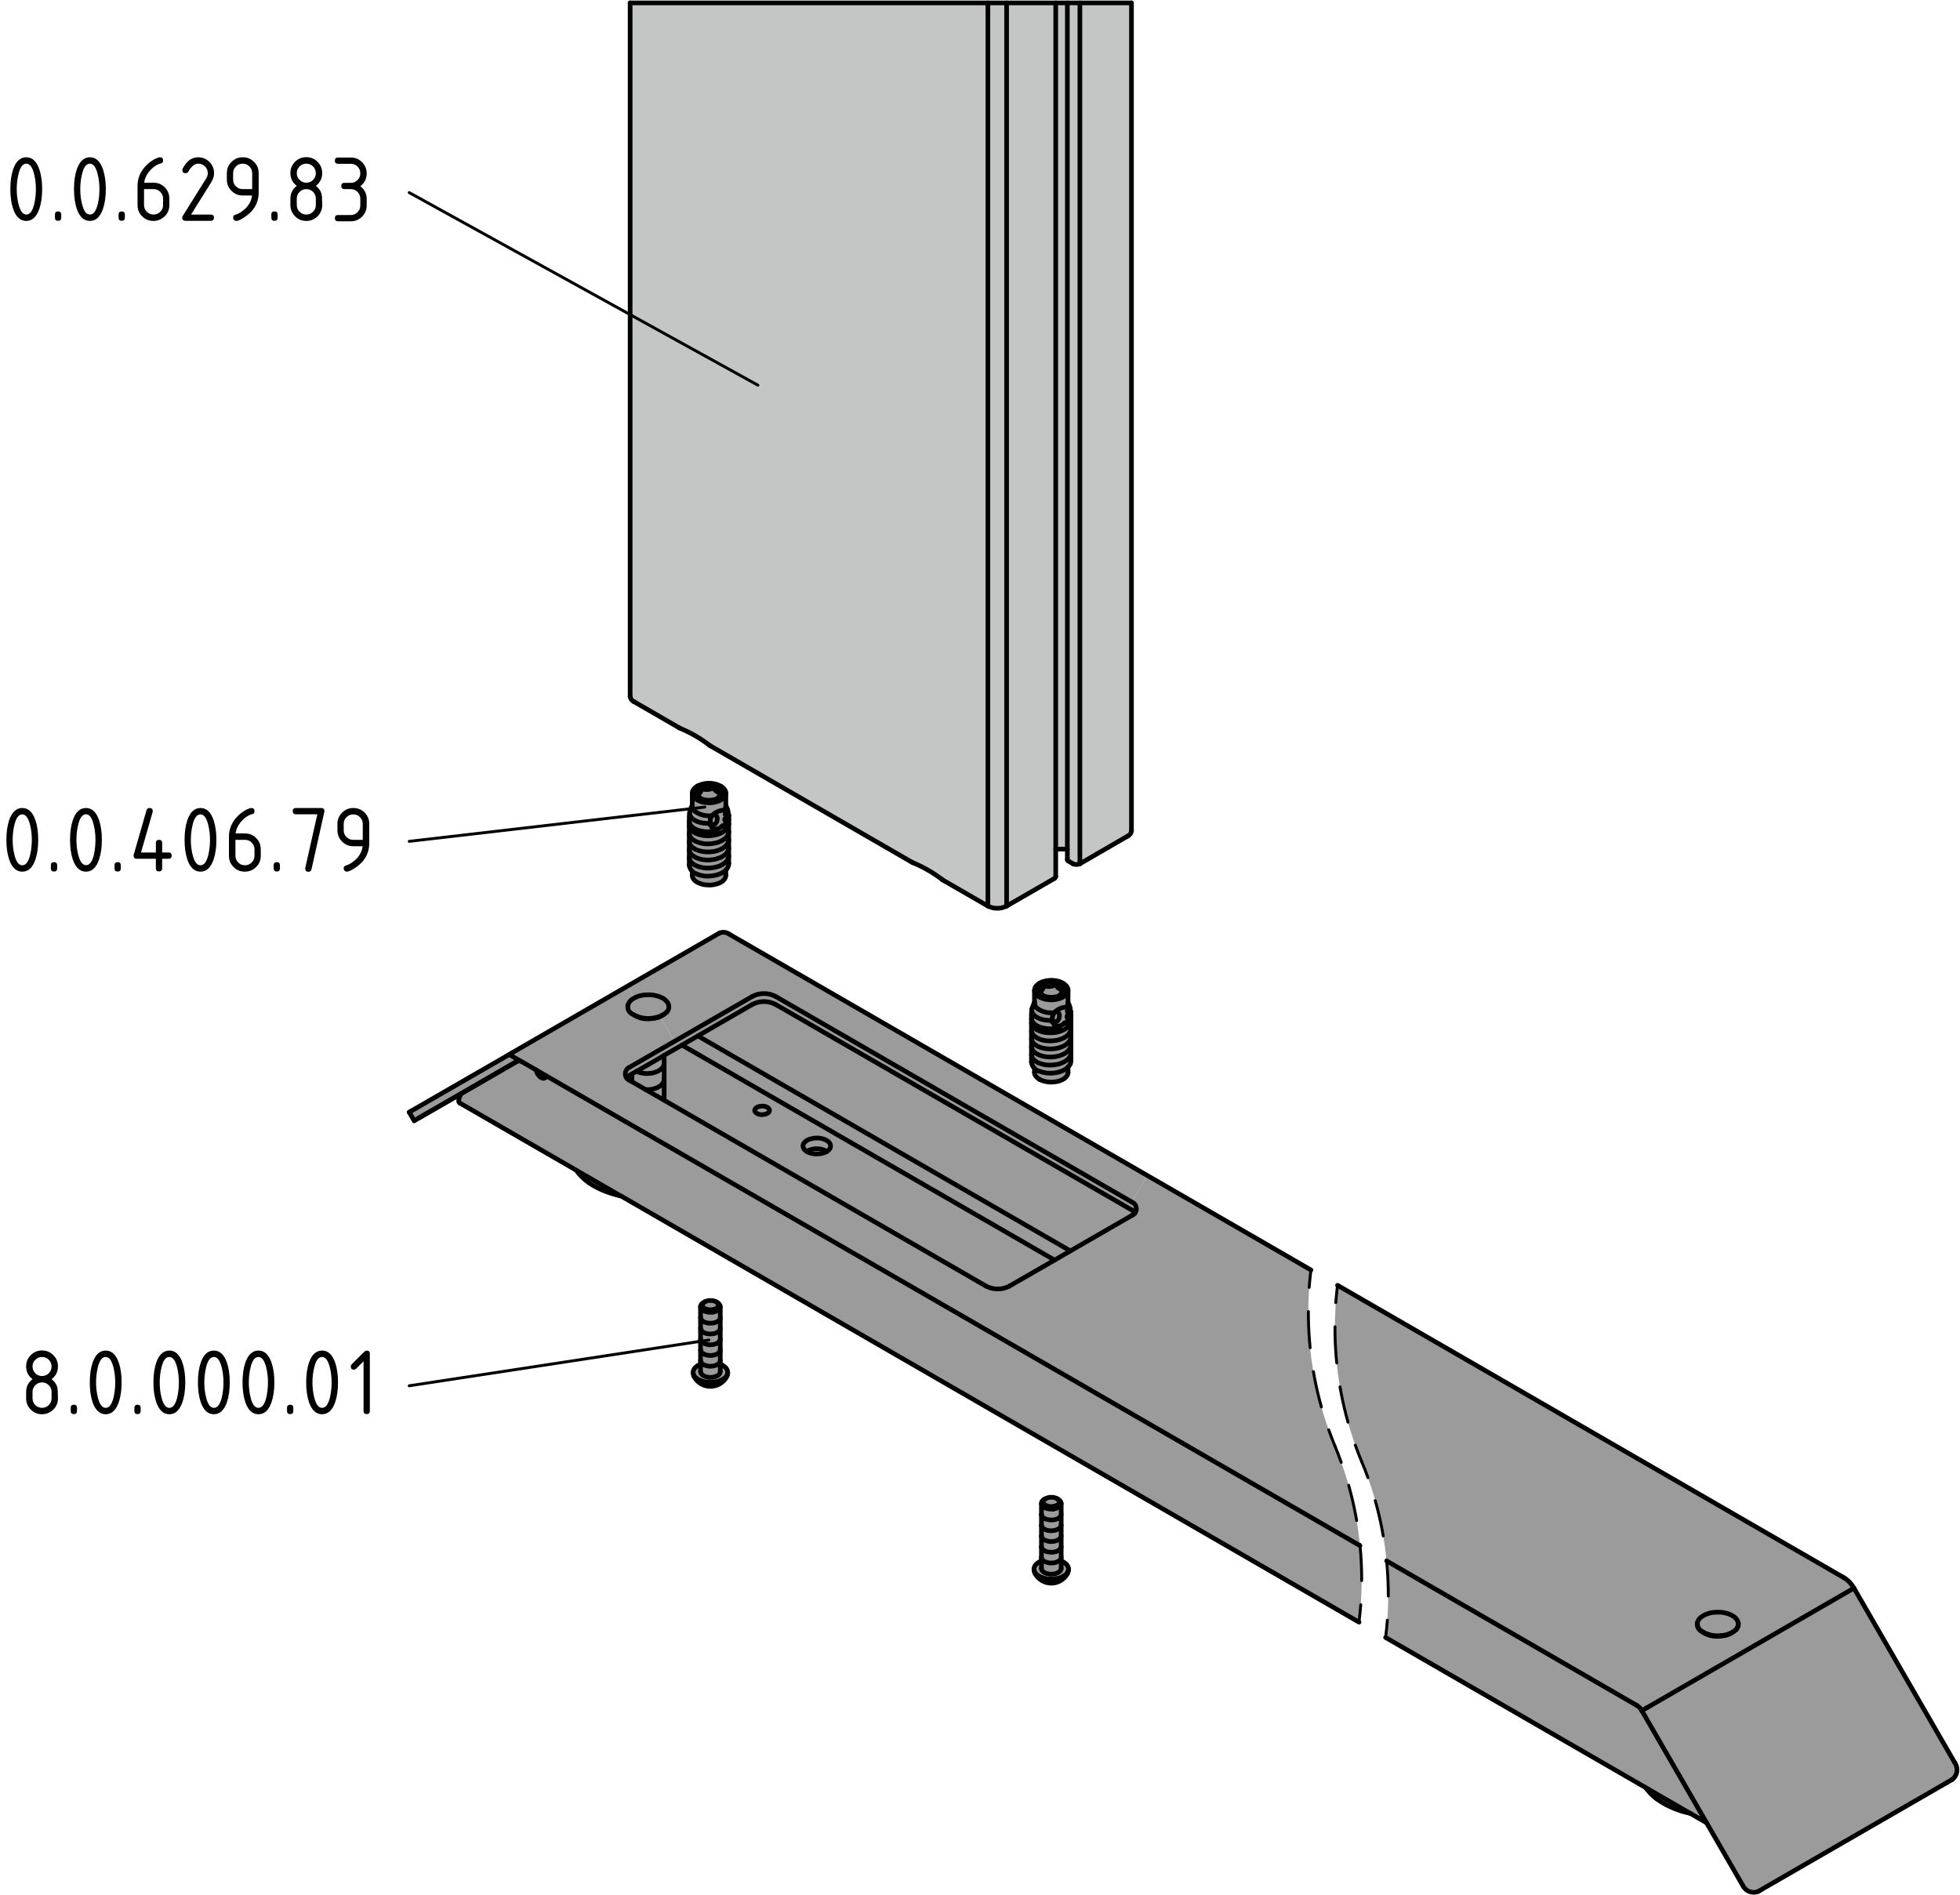
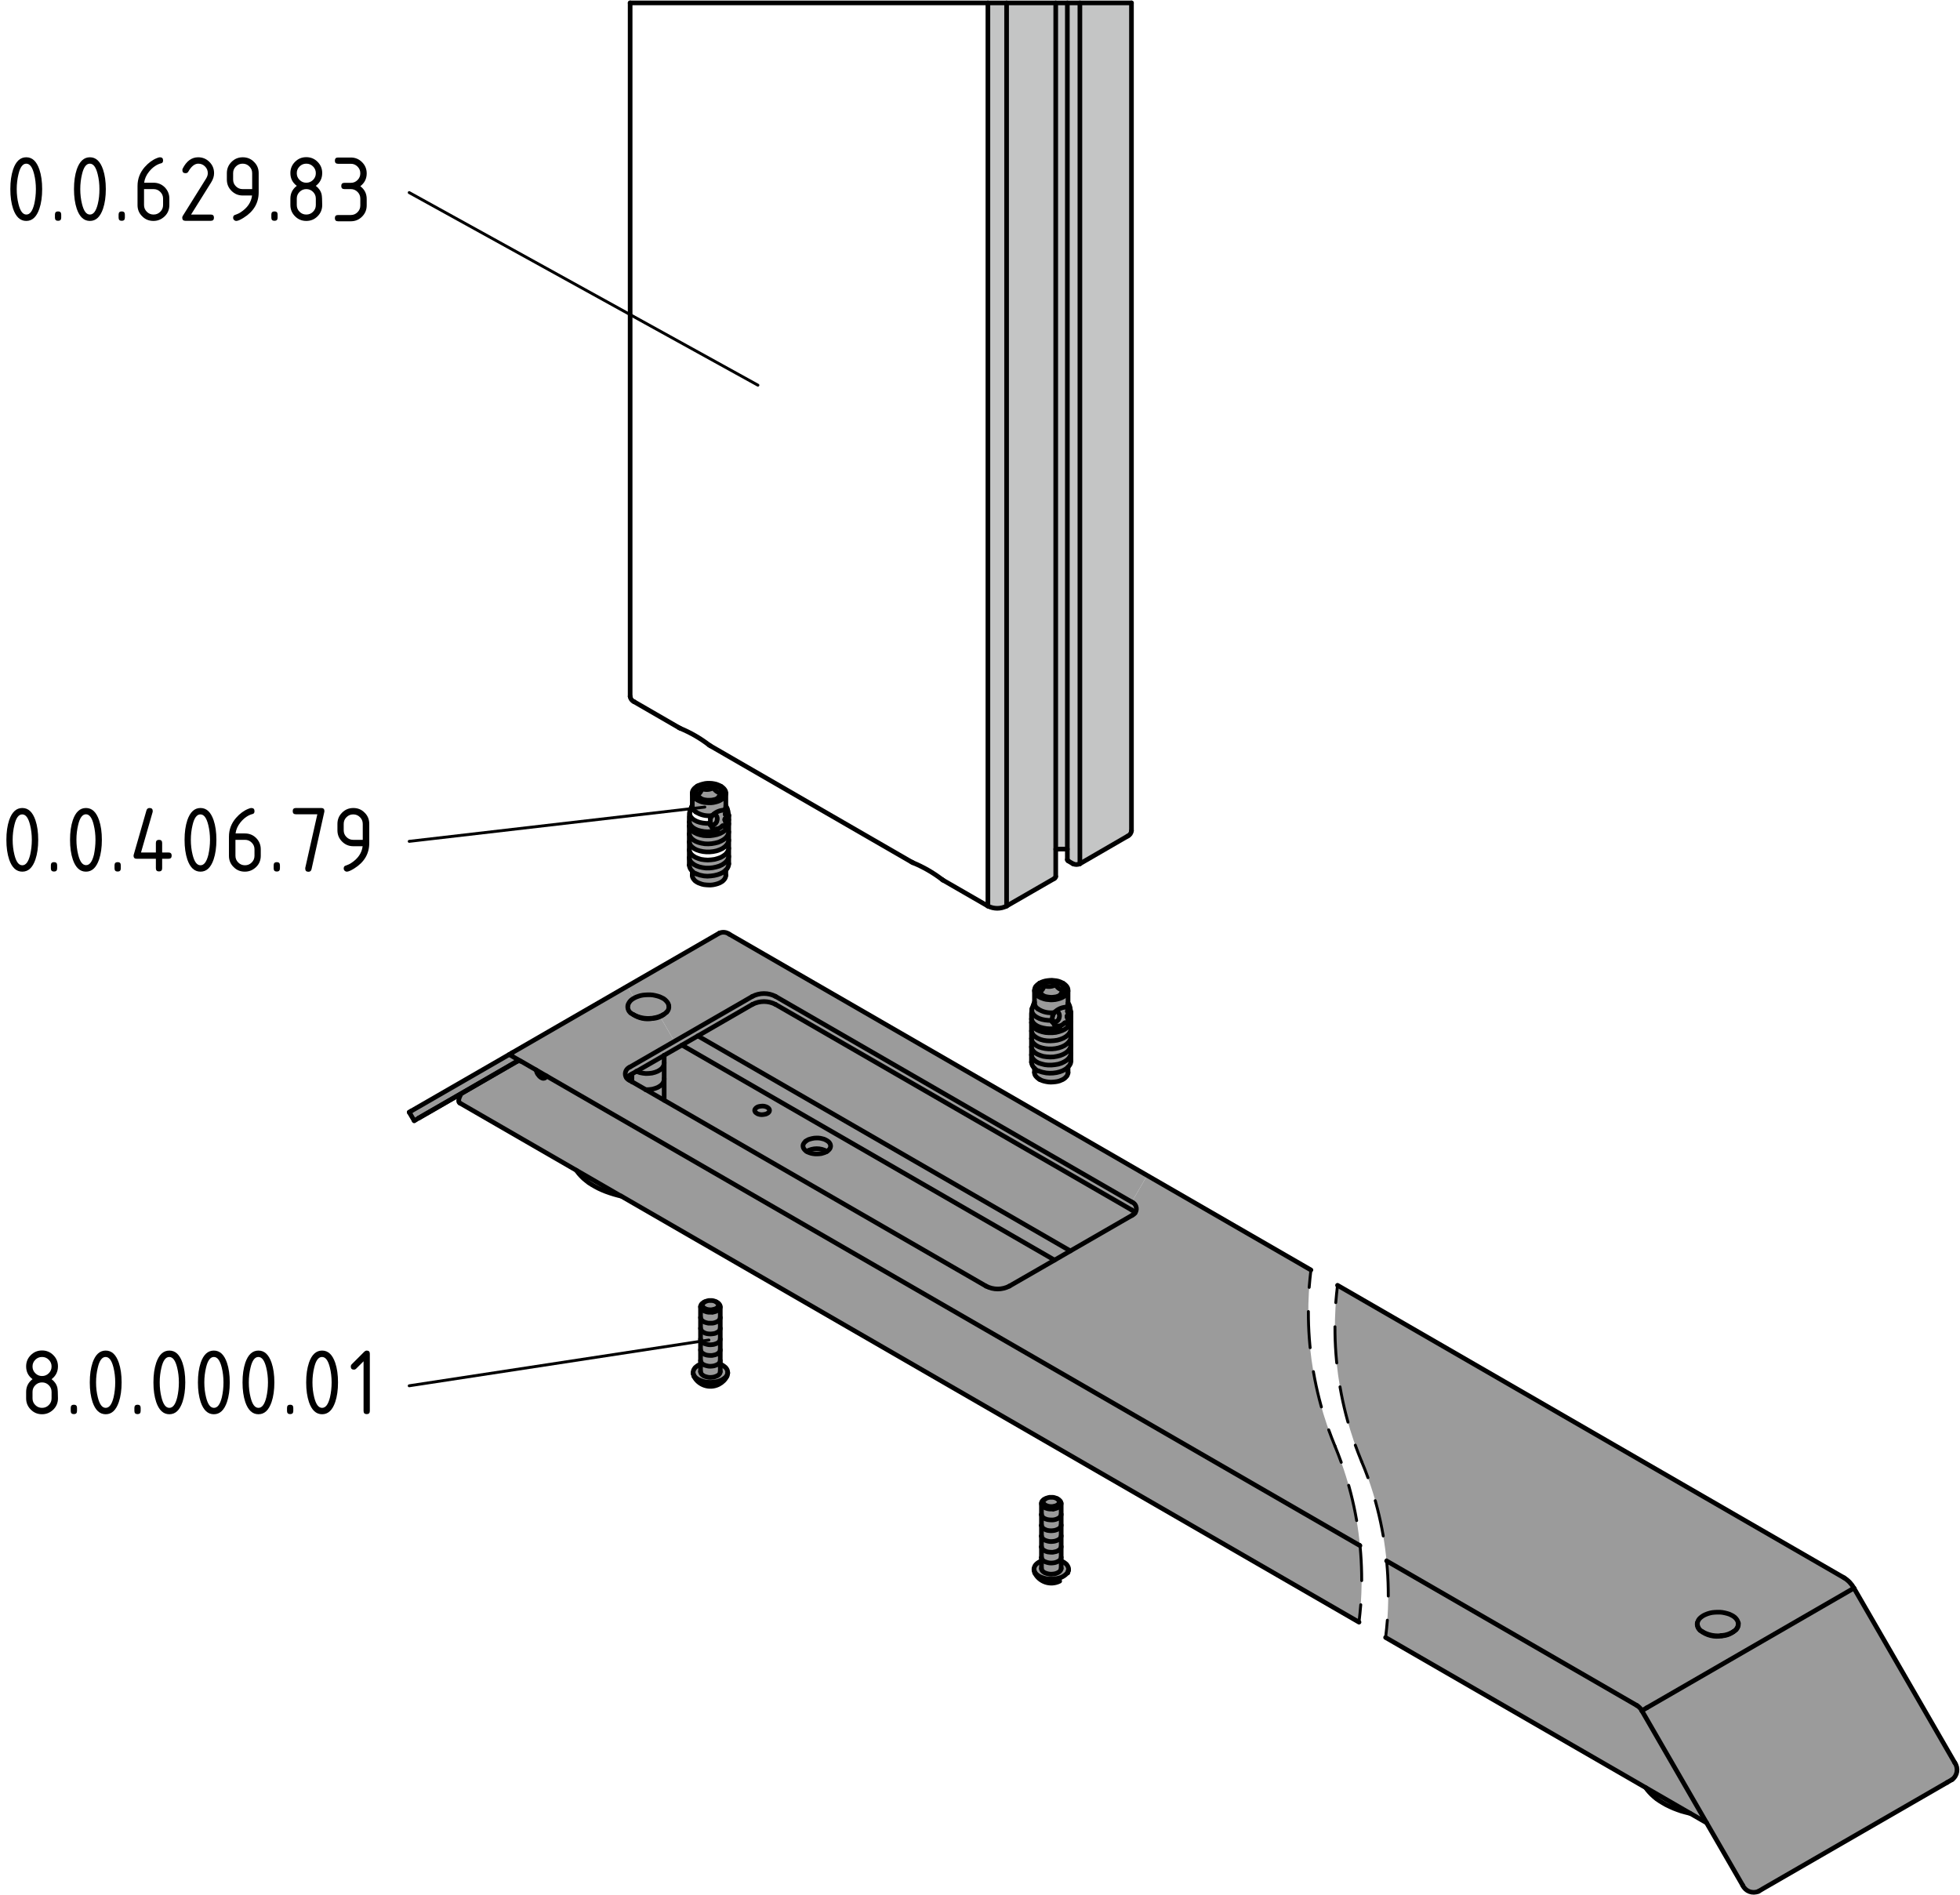
<svg xmlns="http://www.w3.org/2000/svg" version="1.1" x="0px" y="0px" viewBox="0 0 168.74 163.16" style="enable-background:new 0 0 168.74 163.16;" xml:space="preserve">
  <style type="text/css">
	.st0{fill:#9B9B9B;}
	.st1{fill:#E6E6E6;}
	.st2{fill:#C4C5C5;}
	.st3{fill:none;stroke:#000000;stroke-width:0.4;stroke-linecap:round;stroke-linejoin:round;stroke-miterlimit:10;}
	.st4{fill:none;stroke:#000000;stroke-width:0.25;stroke-linecap:round;stroke-linejoin:round;}
	.st5{fill:none;stroke:#000000;stroke-width:0.25;stroke-linecap:round;stroke-linejoin:round;stroke-dasharray:3.118,2.078;}
	.st6{fill:none;stroke:#000000;stroke-width:0.25;stroke-linecap:round;stroke-linejoin:round;stroke-dasharray:3.118,2.078;}
	.st7{fill:none;stroke:#000000;stroke-width:0.25;stroke-linecap:round;stroke-linejoin:round;stroke-dasharray:3.118,2.078;}
	.st8{fill:none;stroke:#000000;stroke-width:0.25;stroke-linecap:round;stroke-linejoin:round;stroke-dasharray:3.115,2.077;}
	.st9{fill:none;stroke:#000000;stroke-width:0.25;stroke-linecap:round;stroke-linejoin:round;stroke-miterlimit:10;}
</style>
  <g id="Kontur">
    <g id="LINE_95_">
      <g id="XMLID_1_">
        <g>
          <path class="st0" d="M168.29,151.75c0.33,0.47,0.23,1.11-0.23,1.45l-0.43,0.25l-15.81,9.12l-0.42,0.25      c-0.53,0.23-1.13,0-1.37-0.52l-3.11-5.38l-5.57-9.65l0.43-0.25l17.83-10.3L168.29,151.75z" />
          <path class="st0" d="M149.42,140.32c0.16-0.16,0.24-0.37,0.23-0.6l-0.01-0.03l-0.04-0.13l-0.06-0.11l-0.09-0.12l-0.11-0.11      l-0.14-0.1l-0.15-0.08l-0.17-0.08l-0.19-0.06l-0.2-0.05l-0.21-0.04l-0.21-0.02h-0.22l-0.22,0.01l-0.21,0.02l-0.2,0.04l-0.2,0.06      l-0.18,0.07l-0.17,0.08l-0.14,0.09l-0.13,0.1l-0.11,0.11l-0.08,0.12l-0.05,0.12l-0.03,0.1c-0.02,0.33,0.16,0.63,0.45,0.77      c0.48,0.28,1.04,0.39,1.59,0.33l0.08-0.01l0.06-0.01c0.32-0.03,0.62-0.14,0.9-0.31c0.04-0.02,0.08-0.04,0.12-0.08      C149.37,140.38,149.4,140.35,149.42,140.32z M159.61,136.72l-17.83,10.3l-0.43,0.25c-0.1-0.19-0.25-0.34-0.43-0.45l-21.54-12.44      h-0.01c-0.28-2.94-1-5.83-2.15-8.57c-1.99-4.79-2.71-10.01-2.07-15.16l43.61,25.18C159.12,136.05,159.41,136.36,159.61,136.72z" />
          <path class="st0" d="M149.65,139.72c0.01,0.23-0.07,0.44-0.23,0.6c-0.03,0.04-0.06,0.06-0.09,0.08      c-0.04,0.04-0.08,0.06-0.12,0.08c-0.28,0.17-0.58,0.28-0.9,0.31l-0.06,0.01l-0.08,0.01c-0.55,0.06-1.11-0.05-1.59-0.33      c-0.29-0.14-0.47-0.44-0.45-0.77l0.03-0.1l0.05-0.12l0.08-0.12l0.11-0.11l0.13-0.1l0.14-0.09l0.17-0.08l0.18-0.07l0.2-0.06      l0.2-0.04l0.21-0.02l0.22-0.01h0.22l0.21,0.02l0.21,0.04l0.2,0.05l0.19,0.06l0.17,0.08l0.15,0.08l0.14,0.1l0.11,0.11l0.09,0.12      l0.06,0.11l0.04,0.13L149.65,139.72z" />
          <path class="st0" d="M141.35,147.27l5.57,9.65l-1.39-0.8l-3.84-2.22l-22.4-12.93c0.27-2.19,0.3-4.4,0.08-6.59h0.01l21.54,12.44      C141.1,146.93,141.25,147.08,141.35,147.27z" />
          <polygon class="st1" points="141.69,153.9 145.53,156.12 145.46,156.1 145.1,156.01 144.74,155.91 144.4,155.79 144.06,155.66       143.75,155.52 143.44,155.37 143.16,155.21 142.88,155.04 142.63,154.87 142.4,154.68 142.18,154.48 141.99,154.28       141.81,154.07     " />
          <path class="st0" d="M117.08,133.06c0.22,2.18,0.19,4.39-0.08,6.58v0.01l-63.54-36.69h-0.02l-3.82-2.21l-10.03-5.79l-0.04-0.03      l-0.03-0.04l-0.02-0.04l-0.01-0.05v-0.06l0.01-0.07l0.01-0.07l0.02-0.07l0.03-0.07l0.03-0.08l0.05-0.1l-0.04-0.07l4.91-2.84      c0.1-0.04,0.21-0.05,0.31-0.02l0.12,0.06l1.21,0.7l0.01,0.03l0.03,0.1l0.04,0.11l0.05,0.1l0.07,0.09l0.07,0.09l0.07,0.07      l0.08,0.06l0.08,0.04l0.08,0.03h0.08l0.06-0.01l0.06-0.03l0.05-0.05l0.04-0.06l0.01-0.06l41.35,23.87L117.08,133.06z" />
          <path class="st0" d="M55.6,93.81l1.58,0.91l27.71,16c0.63,0.33,1.38,0.33,2.01,0l3.89-2.24l1.36-0.79l5.29-3.05      c0.12-0.05,0.22-0.13,0.29-0.23c0.11-0.17,0.14-0.38,0.06-0.58c-0.06-0.16-0.19-0.29-0.35-0.35l1.32-2.29l14.1,8.14      c-0.64,5.14,0.08,10.37,2.07,15.16c1.14,2.74,1.87,5.63,2.15,8.57l-28.7-16.57L47.03,92.62l-0.88-0.51l-1.21-0.7l-0.12-0.06      l-0.98-0.57l0.25-0.15l9.92-5.73l0.59,1.02l-0.15,0.09l-0.13,0.1l-0.1,0.11l-0.08,0.12l-0.06,0.12l-0.02,0.1l-0.01,0.02      c-0.03,0.24,0.06,0.48,0.25,0.63l0.02,0.01c0.06,0.04,0.12,0.09,0.18,0.11c0.49,0.33,1.09,0.46,1.67,0.35      c0.23-0.01,0.45-0.06,0.66-0.16l1.23,2.13l-3.83,2.21c-0.32,0.13-0.48,0.49-0.36,0.81c0.02,0.04,0.04,0.09,0.07,0.12      c0.07,0.11,0.17,0.19,0.29,0.23l0.17,0.1L55.6,93.81z" />
          <path class="st0" d="M98.76,101.19l-1.32,2.29l-30.67-17.7c-0.62-0.33-1.37-0.33-2,0l-6.71,3.87l-1.23-2.13      c0.2-0.09,0.39-0.22,0.55-0.38l0.03-0.01c0.13-0.15,0.2-0.34,0.17-0.54l-0.01-0.02v-0.03l-0.04-0.13l-0.07-0.12l-0.09-0.11      l-0.11-0.11l-0.13-0.1l-0.16-0.08l-0.17-0.08l-0.19-0.06l-0.2-0.05l-0.2-0.04l-0.22-0.02h-0.21l-0.22,0.01l-0.21,0.02      l-0.21,0.04l-0.19,0.06l-0.19,0.07l-0.16,0.08l-0.59-1.02l7.92-4.57c0.28-0.12,0.6-0.09,0.85,0.09L98.76,101.19z" />
          <path class="st0" d="M54.4,92.46l-0.17,0.1c-0.11,0.06-0.21,0.14-0.29,0.23c-0.03-0.03-0.05-0.08-0.07-0.12      c-0.12-0.32,0.04-0.68,0.36-0.81l3.83-2.21l6.71-3.87c0.63-0.33,1.38-0.33,2,0l30.67,17.7c0.16,0.06,0.29,0.19,0.35,0.35      c0.08,0.2,0.05,0.41-0.06,0.58h-0.01c-0.08-0.1-0.17-0.18-0.28-0.24l-30.67-17.7c-0.62-0.33-1.37-0.33-2,0l-4.69,2.71      l-1.37,0.79l-1.53,0.88v0.01l-2.36,1.36h-0.01L54.4,92.46z" />
          <path class="st0" d="M97.72,104.41h0.01c-0.07,0.1-0.17,0.18-0.29,0.23l-5.29,3.05L60.08,89.18l4.69-2.71      c0.63-0.33,1.38-0.33,2,0l30.67,17.7C97.55,104.23,97.64,104.31,97.72,104.41z" />
          <path class="st2" d="M97.41,0.25v71.27c-0.02,0.2-0.14,0.38-0.33,0.46l-4.11,2.38V0.25H97.41z" />
          <path class="st2" d="M92.97,0.25v74.11c-0.19,0.09-0.41,0.09-0.6,0l-0.4-0.24c-0.05-0.02-0.08-0.06-0.08-0.11V73.1V0.25H92.97z" />
          <path class="st0" d="M92.2,91.31v0.08l-0.04,0.18l-0.1,0.17l-0.11,0.12l-0.04,0.05l-0.19,0.14l-0.22,0.12l-0.26,0.1l-0.28,0.07      l-0.3,0.04l-0.3,0.01l-0.29-0.02l-0.34-0.07l-0.32-0.1c-0.13-0.04-0.24-0.12-0.34-0.22v-0.01c-0.15-0.12-0.25-0.32-0.27-0.53      V90.8l0.03,0.16l0.08,0.16l0.13,0.15l0.17,0.13l0.21,0.11l0.25,0.08l0.28,0.07l0.28,0.03h0.3l0.3-0.03l0.29-0.05l0.27-0.09      l0.23-0.11l0.21-0.13L92,91.12l0.12-0.17l0.07-0.17l0.01-0.1V91.31z" />
          <polygon class="st0" points="92.2,89.94 92.2,89.98 92.16,90.16 92.07,90.33 91.93,90.5 91.74,90.65 91.52,90.77 91.27,90.87       90.99,90.94 90.69,90.99 90.4,91 90.11,90.98 89.82,90.94 89.56,90.86 89.32,90.76 89.13,90.65 88.98,90.51 88.87,90.36       88.81,90.2 88.8,90.11 88.8,89.41 88.81,89.43 88.84,89.59 88.92,89.75 89.06,89.89 89.23,90.02 89.45,90.13 89.7,90.21       89.98,90.27 90.27,90.3 90.56,90.3 90.86,90.27 91.15,90.21 91.42,90.12 91.65,90.01 91.85,89.87 92.01,89.71 92.13,89.54       92.19,89.37 92.2,89.27     " />
          <polygon class="st0" points="92.2,88.54 92.2,88.57 92.17,88.75 92.08,88.93 91.95,89.09 91.77,89.24 91.55,89.37 91.3,89.47       91.02,89.55 90.73,89.59 90.43,89.61 90.14,89.6 89.85,89.56 89.59,89.49 89.35,89.39 89.15,89.27 88.99,89.14 88.88,88.99       88.82,88.83 88.8,88.75 88.8,88.03 88.81,88.06 88.85,88.22 88.94,88.38 89.08,88.52 89.26,88.65 89.48,88.75 89.73,88.83       90.01,88.89 90.3,88.91 90.6,88.91 90.9,88.88 91.18,88.81 91.44,88.72 91.67,88.61 91.87,88.47 92.03,88.31 92.14,88.13       92.2,87.96     " />
          <path class="st0" d="M92.2,87.84v0.12l-0.06,0.17l-0.11,0.18l-0.16,0.16l-0.2,0.14l-0.23,0.11l-0.26,0.09l-0.28,0.07l-0.3,0.03      h-0.3l-0.29-0.02l-0.28-0.06l-0.25-0.08l-0.22-0.1l-0.18-0.13l-0.14-0.14l-0.09-0.16l-0.04-0.16l-0.01-0.03v-0.31l0.01,0.04      l0.06,0.16l0.1,0.15l0.15,0.14l0.19,0.12l0.24,0.1l0.26,0.07l0.28,0.05l0.29,0.02l0.3-0.01l0.3-0.05l0.25-0.06      c-0.03-0.04-0.06-0.07-0.1-0.11l0.01-0.01h0.03l0.16-0.04l0.18-0.1l0.07-0.07l0.03-0.02l0.02-0.02l0.03-0.02h0.01l0.01-0.01      h0.01c0.06,0.03,0.11,0.05,0.17,0.08c0.21-0.14,0.34-0.38,0.34-0.63V87.84z" />
          <path class="st0" d="M92.2,87.15v0.04c0,0.14-0.04,0.26-0.12,0.36l0.02-0.12c-0.06-0.12-0.12-0.23-0.19-0.33l-0.01-0.02v-0.02      l-0.01-0.02l0.01-0.01l0.01-0.01h0.01l0.02,0.01l0.07,0.05l0.04,0.03V87.1c0.05-0.11,0.08-0.22,0.07-0.33L92.2,87.15L92.2,87.15      z" />
          <polygon class="st0" points="92.2,89.98 92.2,90.62 92.2,90.68 92.19,90.78 92.12,90.95 92,91.12 91.83,91.28 91.62,91.41       91.39,91.52 91.12,91.61 90.83,91.66 90.53,91.69 90.23,91.69 89.95,91.66 89.67,91.59 89.42,91.51 89.21,91.4 89.04,91.27       88.91,91.12 88.83,90.96 88.8,90.8 88.8,90.11 88.81,90.2 88.87,90.36 88.98,90.51 89.13,90.65 89.32,90.76 89.56,90.86       89.82,90.94 90.11,90.98 90.4,91 90.69,90.99 90.99,90.94 91.27,90.87 91.52,90.77 91.74,90.65 91.93,90.5 92.07,90.33       92.16,90.16     " />
          <polygon class="st0" points="92.2,88.57 92.2,89.23 92.2,89.27 92.19,89.37 92.13,89.54 92.01,89.71 91.85,89.87 91.65,90.01       91.42,90.12 91.15,90.21 90.86,90.27 90.56,90.3 90.27,90.3 89.98,90.27 89.7,90.21 89.45,90.13 89.23,90.02 89.06,89.89       88.92,89.75 88.84,89.59 88.81,89.43 88.8,89.41 88.8,88.75 88.82,88.83 88.88,88.99 88.99,89.14 89.15,89.27 89.35,89.39       89.59,89.49 89.85,89.56 90.14,89.6 90.43,89.61 90.73,89.59 91.02,89.55 91.3,89.47 91.55,89.37 91.77,89.24 91.95,89.09       92.08,88.93 92.17,88.75     " />
          <path class="st1" d="M92.2,87.19v0.31c0,0.25-0.13,0.49-0.34,0.63l0.06-0.09l0.04-0.1c-0.01-0.13-0.05-0.27-0.09-0.39      l-0.01-0.04v-0.03v-0.02l0.01-0.01l0.01-0.01l0.01-0.01h0.01l0.01,0.01c0.05,0.03,0.11,0.07,0.17,0.11      C92.16,87.45,92.2,87.33,92.2,87.19z" />
          <polygon class="st0" points="92.15,107.69 90.79,108.48 58.71,89.97 60.08,89.18     " />
          <path class="st1" d="M92.12,86.77c0.01,0.11-0.02,0.22-0.07,0.33l-0.07-0.19l-0.03-0.04l-0.13-0.17      c0.08-0.1,0.13-0.22,0.13-0.35C92.05,86.47,92.11,86.62,92.12,86.77z" />
          <path class="st0" d="M90.6,87.97h-0.01c-0.03-0.04-0.07-0.09-0.1-0.13h0.13l-0.03-0.19l0.04-0.22l0.01-0.03l0.13-0.23      c0.27-0.29,0.65-0.46,1.05-0.47l0.13,0.17l0.03,0.04l0.07,0.19v0.01l-0.04-0.03l-0.07-0.05l-0.02-0.01h-0.01l-0.01,0.01      l-0.01,0.01l0.01,0.02v0.02l0.01,0.02c0.07,0.1,0.13,0.21,0.19,0.33l-0.02,0.12c-0.06-0.04-0.12-0.08-0.17-0.11l-0.01-0.01      h-0.01l-0.01,0.01l-0.01,0.01l-0.01,0.01v0.02v0.03l0.01,0.04c0.04,0.12,0.08,0.26,0.09,0.39l-0.04,0.1l-0.06,0.09      c-0.06-0.03-0.11-0.05-0.17-0.08h-0.01l-0.01,0.01h-0.01l-0.03,0.02l-0.02,0.02l-0.03,0.02l-0.07,0.07l-0.18,0.1l-0.16,0.04      h-0.03l-0.01,0.01c0.04,0.04,0.07,0.07,0.1,0.11l-0.17-0.05c-0.1-0.06-0.2-0.11-0.29-0.19l0.01-0.01l-0.05-0.09      C90.68,88.07,90.64,88.02,90.6,87.97z" />
          <path class="st0" d="M91.99,135.11v0.06l-0.06,0.24c-0.15,0.31-0.4,0.55-0.7,0.71c-0.79,0.4-1.75,0.08-2.15-0.71l-0.04-0.18      l0.05,0.11l0.07,0.11l0.1,0.1l0.11,0.09l0.14,0.08l0.16,0.07l0.17,0.06l0.19,0.05l0.19,0.03l0.19,0.01h0.2l0.2-0.02l0.19-0.03      l0.18-0.04l0.18-0.06l0.15-0.07l0.14-0.09l0.11-0.09l0.1-0.1l0.07-0.11l0.04-0.11L91.99,135.11z" />
          <polygon class="st0" points="91.99,135.08 91.99,135.11 91.97,135.22 91.93,135.33 91.86,135.44 91.76,135.54 91.65,135.63       91.51,135.72 91.36,135.79 91.18,135.85 91,135.89 90.81,135.92 90.61,135.94 90.41,135.94 90.22,135.93 90.03,135.9       89.84,135.85 89.67,135.79 89.51,135.72 89.37,135.64 89.26,135.55 89.16,135.45 89.09,135.34 89.04,135.23 89.02,135.12       89.02,135.08 89.02,135 89.06,134.89 89.11,134.78 89.2,134.67 89.3,134.58 89.43,134.49 89.58,134.41 89.66,134.38       89.66,134.53 89.66,135.02 89.66,135.04 89.66,135.08 89.69,135.17 89.75,135.25 89.83,135.32 89.93,135.39 90.06,135.44       90.19,135.48 90.34,135.51 90.49,135.52 90.64,135.51 90.79,135.49 90.93,135.45 91.05,135.4 91.16,135.34 91.25,135.26       91.31,135.18 91.35,135.1 91.36,135.02 91.36,134.53 91.36,134.38 91.42,134.41 91.57,134.48 91.7,134.57 91.81,134.66       91.89,134.77 91.95,134.88 91.99,134.99     " />
          <path class="st0" d="M91.95,92.32v0.08l-0.04,0.11l-0.05,0.11l-0.09,0.1l-0.1,0.1l-0.13,0.09h-0.01l-0.04,0.03l-0.1,0.04      l-0.16,0.07l-0.18,0.05l-0.18,0.03l-0.2,0.02l-0.2,0.01l-0.19-0.01l-0.2-0.03l-0.18-0.04l-0.17-0.05l-0.16-0.07l-0.09-0.05      l-0.05-0.03l-0.12-0.09l-0.1-0.1l-0.08-0.1l-0.05-0.11l-0.02-0.12v-0.04v-0.34h0.01c0.1,0.1,0.21,0.18,0.34,0.22l0.32,0.1      l0.34,0.07l0.29,0.02l0.3-0.01l0.3-0.04l0.28-0.07l0.26-0.1l0.22-0.12l0.19-0.14l0.04-0.05V92.32z" />
          <path class="st0" d="M91.95,85.32v1.03c0,0.13-0.05,0.25-0.13,0.35c-0.4,0.01-0.78,0.18-1.05,0.47c-0.5,0.07-1-0.04-1.42-0.32      c-0.17-0.11-0.28-0.3-0.29-0.5v-0.09v-0.98l0.02,0.11l0.05,0.11l0.08,0.11l0.1,0.1l0.12,0.09l0.14,0.08l0.16,0.06L89.9,86      l0.18,0.04l0.2,0.02l0.19,0.02l0.2-0.01l0.2-0.02l0.18-0.04l0.18-0.05l0.16-0.06l0.15-0.08l0.13-0.08l0.1-0.1l0.09-0.1      l0.05-0.11L91.95,85.32z" />
          <path class="st0" d="M91.95,85.24v0.08l-0.04,0.11l-0.05,0.11l-0.09,0.1l-0.1,0.1l-0.13,0.08l-0.15,0.08l-0.16,0.06l-0.18,0.05      l-0.18,0.04l-0.2,0.02l-0.2,0.01l-0.19-0.02l-0.2-0.02L89.9,86l-0.17-0.06l-0.16-0.06l-0.14-0.08l-0.12-0.09l-0.1-0.1      l-0.08-0.11l-0.05-0.11l-0.02-0.11v-0.04l0.01-0.07l0.03-0.12l0.05-0.11l0.09-0.1l0.1-0.09l0.13-0.09l0.01-0.01l0.04-0.02      l0.13-0.07l0.16-0.06l0.18-0.05l0.18-0.03l0.19-0.02l0.2-0.01l0.19,0.02l0.19,0.02l0.18,0.04l0.17,0.06l0.15,0.07l0.09,0.05      l0.05,0.03l0.12,0.09l0.1,0.1l0.08,0.11l0.05,0.11l0.02,0.11V85.24z M91.65,85.19l-0.01-0.1l-0.04-0.1l-0.07-0.1l-0.09-0.08      l-0.11-0.08l-0.14-0.07l-0.15-0.05l-0.16-0.04l-0.17-0.03l-0.17-0.01l-0.18,0.01l-0.17,0.02l-0.16,0.03l-0.16,0.05l-0.14,0.06      l-0.12,0.08l-0.1,0.08l-0.07,0.09l-0.05,0.1l-0.03,0.1v0.1l0.03,0.1l0.06,0.1l0.07,0.09l0.11,0.08l0.12,0.07l0.05,0.02      l0.09,0.04l0.16,0.05l0.16,0.03l0.17,0.02l0.18,0.01l0.18-0.02l0.16-0.02l0.16-0.05l0.15-0.05l0.13-0.07l0.11-0.08l0.09-0.09      l0.06-0.09l0.04-0.1L91.65,85.19z" />
          <path class="st2" d="M91.89,0.25V73.1c-0.34-0.01-0.67-0.01-1,0.01V0.25H91.89z" />
          <path class="st0" d="M91.64,85.09l0.01,0.1l-0.01,0.1l-0.04,0.1l-0.06,0.09l-0.09,0.09l-0.11,0.08l-0.13,0.07      c0.13-0.14,0.23-0.3,0.28-0.48c-0.26-0.06-0.48-0.22-0.61-0.46c-0.3,0.17-0.66,0.2-0.99,0.08c-0.05,0.22-0.18,0.42-0.37,0.54      c0.07,0.12,0.17,0.22,0.28,0.31l-0.05-0.02l-0.12-0.07l-0.11-0.08l-0.07-0.09l-0.06-0.1l-0.03-0.1v-0.1l0.03-0.1l0.05-0.1      l0.07-0.09l0.1-0.08l0.12-0.08l0.14-0.06l0.16-0.05l0.16-0.03l0.17-0.02l0.18-0.01l0.17,0.01l0.17,0.03l0.16,0.04l0.15,0.05      l0.14,0.07l0.11,0.08l0.09,0.08l0.07,0.1L91.64,85.09z" />
          <path class="st0" d="M91.49,85.24c-0.05,0.18-0.15,0.34-0.28,0.48l-0.15,0.05l-0.16,0.05l-0.16,0.02l-0.18,0.02l-0.18-0.01      l-0.17-0.02l-0.16-0.03l-0.16-0.05l-0.09-0.04c-0.11-0.09-0.21-0.19-0.28-0.31c0.19-0.12,0.32-0.32,0.37-0.54      c0.33,0.12,0.69,0.09,0.99-0.08C91.01,85.02,91.23,85.18,91.49,85.24z" />
          <polygon class="st0" points="91.36,134.53 91.36,135.02 91.35,135.1 91.31,135.18 91.25,135.26 91.16,135.34 91.05,135.4       90.93,135.45 90.79,135.49 90.64,135.51 90.49,135.52 90.34,135.51 90.19,135.48 90.06,135.44 89.93,135.39 89.83,135.32       89.75,135.25 89.69,135.17 89.66,135.08 89.66,135.04 89.66,135.02 89.66,134.53 89.66,134.38 89.66,134.12 89.69,134.21       89.75,134.29 89.83,134.37 89.93,134.43 90.06,134.48 90.19,134.52 90.34,134.55 90.49,134.56 90.64,134.55 90.79,134.53       90.93,134.49 91.05,134.44 91.16,134.38 91.25,134.31 91.31,134.23 91.35,134.14 91.36,134.07 91.36,134.38     " />
          <polygon class="st0" points="91.36,133.14 91.36,134.07 91.35,134.14 91.31,134.23 91.25,134.31 91.16,134.38 91.05,134.44       90.93,134.49 90.79,134.53 90.64,134.55 90.49,134.56 90.34,134.55 90.19,134.52 90.06,134.48 89.93,134.43 89.83,134.37       89.75,134.29 89.69,134.21 89.66,134.12 89.66,134.07 89.66,133.2 89.69,133.28 89.75,133.37 89.83,133.44 89.93,133.5       90.06,133.56 90.19,133.6 90.34,133.62 90.49,133.63 90.64,133.63 90.79,133.6 90.93,133.57 91.05,133.52 91.16,133.45       91.25,133.38 91.31,133.3 91.35,133.22     " />
          <polygon class="st0" points="91.36,132.21 91.36,133.14 91.35,133.22 91.31,133.3 91.25,133.38 91.16,133.45 91.05,133.52       90.93,133.57 90.79,133.6 90.64,133.63 90.49,133.63 90.34,133.62 90.19,133.6 90.06,133.56 89.93,133.5 89.83,133.44       89.75,133.37 89.69,133.28 89.66,133.2 89.66,133.14 89.66,132.27 89.69,132.36 89.75,132.44 89.83,132.51 89.93,132.58       90.06,132.63 90.19,132.67 90.34,132.7 90.49,132.71 90.64,132.7 90.79,132.68 90.93,132.64 91.05,132.59 91.16,132.53       91.25,132.46 91.31,132.37 91.35,132.29     " />
          <polygon class="st0" points="91.36,131.29 91.36,132.21 91.35,132.29 91.31,132.37 91.25,132.46 91.16,132.53 91.05,132.59       90.93,132.64 90.79,132.68 90.64,132.7 90.49,132.71 90.34,132.7 90.19,132.67 90.06,132.63 89.93,132.58 89.83,132.51       89.75,132.44 89.69,132.36 89.66,132.27 89.66,132.21 89.66,131.35 89.69,131.43 89.75,131.51 89.83,131.59 89.93,131.65       90.06,131.71 90.19,131.75 90.34,131.77 90.49,131.78 90.64,131.77 90.79,131.75 90.93,131.71 91.05,131.66 91.16,131.6       91.25,131.53 91.31,131.45 91.35,131.36     " />
          <polygon class="st0" points="91.36,130.36 91.36,131.29 91.35,131.36 91.31,131.45 91.25,131.53 91.16,131.6 91.05,131.66       90.93,131.71 90.79,131.75 90.64,131.77 90.49,131.78 90.34,131.77 90.19,131.75 90.06,131.71 89.93,131.65 89.83,131.59       89.75,131.51 89.69,131.43 89.66,131.35 89.66,131.29 89.66,130.42 89.69,130.51 89.75,130.59 89.83,130.66 89.93,130.73       90.06,130.78 90.19,130.82 90.34,130.84 90.49,130.85 90.64,130.85 90.79,130.83 90.93,130.79 91.05,130.74 91.16,130.68       91.25,130.6 91.31,130.52 91.35,130.44     " />
          <polygon class="st0" points="91.36,129.48 91.36,130.36 91.35,130.44 91.31,130.52 91.25,130.6 91.16,130.68 91.05,130.74       90.93,130.79 90.79,130.83 90.64,130.85 90.49,130.85 90.34,130.84 90.19,130.82 90.06,130.78 89.93,130.73 89.83,130.66       89.75,130.59 89.69,130.51 89.66,130.42 89.66,130.36 89.66,129.42 89.67,129.5 89.7,129.59 89.77,129.67 89.86,129.74       89.96,129.8 90.09,129.85 90.23,129.89 90.38,129.91 90.53,129.91 90.68,129.91 90.83,129.88 90.96,129.84 91.08,129.79       91.18,129.72 91.27,129.65 91.32,129.56 91.35,129.48     " />
          <polygon class="st0" points="91.35,129.39 91.35,129.48 91.32,129.56 91.27,129.65 91.18,129.72 91.08,129.79 90.96,129.84       90.83,129.88 90.68,129.91 90.53,129.91 90.38,129.91 90.23,129.89 90.09,129.85 89.96,129.8 89.86,129.74 89.77,129.67       89.7,129.59 89.67,129.5 89.66,129.42 89.67,129.33 89.71,129.24 89.78,129.16 89.87,129.09 89.9,129.08 90.01,129.02       89.93,129.08 89.86,129.15 89.82,129.22 89.81,129.3 89.83,129.38 89.87,129.45 89.93,129.52 90.02,129.58 90.13,129.63       90.25,129.67 90.38,129.69 90.51,129.7 90.65,129.69 90.78,129.66 90.9,129.63 91,129.58 91.09,129.51 91.15,129.45       91.19,129.37 91.2,129.29 91.18,129.21 91.14,129.14 91.08,129.07 91,129.01 91.11,129.08 91.2,129.14 91.28,129.22       91.33,129.3     " />
          <path class="st0" d="M90.77,88.21c0.09,0.08,0.19,0.13,0.29,0.19l0.17,0.05l-0.25,0.06l-0.3,0.05l-0.3,0.01l-0.29-0.02      l-0.28-0.05l-0.26-0.07l-0.24-0.1l-0.19-0.12l-0.15-0.14l-0.1-0.15l-0.06-0.16l-0.01-0.04v-0.45l0.04-0.4l-0.01,0.16l0.04,0.15      l0.09,0.15l0.13,0.13l0.18,0.12l0.2,0.1l0.24,0.08l0.25,0.05l0.28,0.03h0.25c0.03,0.04,0.07,0.09,0.1,0.13h0.01      c0.04,0.05,0.08,0.1,0.13,0.14l0.05,0.09L90.77,88.21z" />
          <polygon class="st0" points="91.18,129.21 91.2,129.29 91.19,129.37 91.15,129.45 91.09,129.51 91,129.58 90.9,129.63       90.78,129.66 90.65,129.69 90.51,129.7 90.38,129.69 90.25,129.67 90.13,129.63 90.02,129.58 89.93,129.52 89.87,129.45       89.83,129.38 89.81,129.3 89.82,129.22 89.86,129.15 89.93,129.08 90.01,129.02 90.02,129.01 90.11,128.97 90.23,128.93       90.36,128.9 90.5,128.9 90.63,128.9 90.76,128.92 90.88,128.96 90.99,129.01 91,129.01 91.08,129.07 91.14,129.14     " />
          <path class="st2" d="M90.89,73.11v2.35c-0.01,0.07-0.05,0.14-0.12,0.17L86.66,78V0.25h4.23V73.11z" />
          <path class="st0" d="M90.79,108.48l-3.89,2.24c-0.63,0.33-1.38,0.33-2.01,0l-27.71-16v-1.86v-1.39v-0.61v-0.01l1.53-0.88      L90.79,108.48z M71.51,98.68l-0.01-0.1l-0.03-0.1l-0.06-0.1l-0.08-0.09l-0.11-0.08l-0.12-0.07l-0.15-0.07l-0.15-0.04l-0.17-0.04      l-0.18-0.02h-0.17l-0.18,0.01l-0.17,0.03l-0.16,0.04l-0.16,0.05l-0.13,0.07l-0.12,0.08l-0.09,0.09l-0.07,0.09l-0.05,0.1      l-0.02,0.1l0.01,0.1l0.03,0.1l0.06,0.1l0.08,0.09l0.11,0.09l0.02,0.01l0.1,0.06l0.15,0.06l0.16,0.05l0.16,0.03l0.18,0.02h0.18      l0.17-0.01l0.17-0.02l0.17-0.05l0.15-0.05l0.13-0.07l0.03-0.02h0.01l0.08-0.06l0.09-0.08l0.08-0.1l0.04-0.1L71.51,98.68z       M66.25,95.57l-0.02-0.07l-0.05-0.08l-0.07-0.06l-0.1-0.06l-0.11-0.04l-0.12-0.03l-0.14-0.01l-0.13,0.01l-0.13,0.02l-0.12,0.03      l-0.1,0.05l-0.08,0.06l-0.06,0.07l-0.04,0.07l-0.01,0.08L65,95.69l0.04,0.07l0.08,0.06l0.09,0.06l0.11,0.04l0.13,0.03l0.13,0.01      l0.13-0.01l0.13-0.02l0.12-0.03l0.1-0.05l0.09-0.06l0.06-0.07l0.03-0.07L66.25,95.57z" />
          <path class="st0" d="M90.77,87.17l-0.13,0.23l-0.01,0.03l-0.04,0.22l0.03,0.19h-0.13h-0.25l-0.28-0.03l-0.25-0.05l-0.24-0.08      l-0.2-0.1l-0.18-0.12l-0.13-0.13l-0.09-0.15l-0.04-0.15l0.01-0.16l0.03-0.08l-0.01-0.01l0.13-0.32l0.07-0.2v0.09      c0.01,0.2,0.12,0.39,0.29,0.5C89.77,87.13,90.27,87.24,90.77,87.17z" />
          <path class="st2" d="M86.66,0.25V78c-0.51,0.26-1.1,0.26-1.61,0V0.25H86.66z" />
-           <path class="st2" d="M85.05,0.25V78l-3.85-2.22c-0.03-0.02-0.07-0.05-0.1-0.07c-0.77-0.59-1.61-1.07-2.5-1.44      c-0.04-0.02-0.08-0.04-0.12-0.06l-17.32-10c-0.04-0.02-0.07-0.05-0.11-0.07c-0.76-0.59-1.6-1.07-2.49-1.44      c-0.04-0.02-0.08-0.04-0.13-0.07l-3.84-2.22c-0.19-0.08-0.32-0.26-0.34-0.46V0.25H85.05z" />
          <path class="st0" d="M71.5,98.58l0.01,0.1l-0.02,0.1l-0.04,0.1l-0.08,0.1l-0.09,0.08l-0.08,0.06h-0.01      c-0.55-0.31-1.2-0.31-1.75,0l-0.02-0.01l-0.11-0.09l-0.08-0.09l-0.06-0.1l-0.03-0.1l-0.01-0.1l0.02-0.1l0.05-0.1l0.07-0.09      l0.09-0.09l0.12-0.08l0.13-0.07l0.16-0.05l0.16-0.04l0.17-0.03l0.18-0.01h0.17l0.18,0.02l0.17,0.04l0.15,0.04l0.15,0.07      l0.12,0.07l0.11,0.08l0.08,0.09l0.06,0.1L71.5,98.58z" />
          <path class="st0" d="M71.19,99.12l-0.03,0.02l-0.13,0.07l-0.15,0.05l-0.17,0.05l-0.17,0.02l-0.17,0.01h-0.18l-0.18-0.02      l-0.16-0.03l-0.16-0.05l-0.15-0.06l-0.1-0.06C69.99,98.81,70.64,98.81,71.19,99.12z" />
          <polygon class="st0" points="66.23,95.5 66.25,95.57 66.24,95.65 66.21,95.72 66.15,95.79 66.06,95.85 65.96,95.9 65.84,95.93       65.71,95.95 65.58,95.96 65.45,95.95 65.32,95.92 65.21,95.88 65.12,95.82 65.04,95.76 65,95.69 64.97,95.61 64.98,95.53       65.02,95.46 65.08,95.39 65.16,95.33 65.26,95.28 65.38,95.25 65.51,95.23 65.64,95.22 65.78,95.23 65.9,95.26 66.01,95.3       66.11,95.36 66.18,95.42     " />
          <path class="st0" d="M62.74,74.35v0.08l-0.05,0.18l-0.09,0.17l-0.11,0.12l-0.04,0.04l-0.19,0.15l-0.23,0.12l-0.25,0.09      l-0.29,0.07l-0.29,0.04l-0.3,0.02l-0.29-0.02l-0.35-0.07l-0.31-0.11c-0.13-0.04-0.24-0.11-0.34-0.21v-0.01      c-0.15-0.12-0.25-0.32-0.27-0.53v-0.65c0,0.01,0.03,0.17,0.03,0.17l0.08,0.16l0.13,0.14l0.17,0.13l0.21,0.11l0.25,0.09      l0.27,0.06l0.29,0.04h0.3l0.29-0.03l0.29-0.06l0.27-0.08l0.24-0.11l0.21-0.14l0.17-0.15l0.12-0.17l0.07-0.18l0.01-0.1V74.35z" />
-           <polygon class="st0" points="62.74,72.98 62.74,73.02 62.7,73.2 62.61,73.37 62.47,73.54 62.28,73.68 62.06,73.81 61.81,73.9       61.53,73.98 61.23,74.02 60.93,74.04 60.64,74.02 60.36,73.98 60.1,73.9 59.86,73.8 59.67,73.68 59.52,73.55 59.41,73.39       59.35,73.23 59.34,73.15 59.34,72.47 59.38,72.63 59.46,72.79 59.6,72.93 59.77,73.06 59.99,73.17 60.24,73.25 60.52,73.31       60.81,73.34 61.1,73.34 61.4,73.31 61.69,73.25 61.95,73.16 62.19,73.05 62.39,72.91 62.55,72.75 62.67,72.58 62.73,72.41       62.74,72.31     " />
          <polygon class="st0" points="62.74,71.58 62.74,71.61 62.71,71.79 62.62,71.96 62.49,72.13 62.3,72.28 62.09,72.4 61.84,72.51       61.56,72.58 61.27,72.63 60.97,72.65 60.68,72.64 60.39,72.59 60.12,72.52 59.89,72.43 59.69,72.31 59.53,72.17 59.42,72.02       59.35,71.86 59.34,71.78 59.34,71.1 59.38,71.26 59.48,71.41 59.61,71.56 59.79,71.68 60.02,71.79 60.27,71.87 60.55,71.93       60.84,71.95 61.13,71.95 61.43,71.91 61.72,71.85 61.98,71.76 62.21,71.64 62.41,71.5 62.57,71.34 62.68,71.17 62.73,71       62.74,70.88     " />
          <path class="st0" d="M62.74,70.19v0.04c0,0.13-0.04,0.25-0.12,0.35l0.01-0.11v-0.01c-0.05-0.11-0.11-0.22-0.18-0.33l-0.01-0.02      l-0.01-0.01v-0.02v-0.01l0.01-0.01h0.02l0.01,0.01l0.08,0.05l0.04,0.03v-0.01c0.05-0.1,0.07-0.22,0.07-0.33l0.08,0.36V70.19z" />
          <path class="st0" d="M62.74,73.02v0.64v0.05l-0.01,0.1l-0.07,0.18l-0.12,0.17l-0.17,0.15l-0.21,0.14l-0.24,0.11l-0.27,0.08      l-0.29,0.06l-0.29,0.03h-0.3l-0.29-0.04l-0.27-0.06l-0.25-0.09l-0.21-0.11l-0.17-0.13l-0.13-0.14L59.37,74      c0,0-0.03-0.16-0.03-0.17v-0.68l0.01,0.08l0.06,0.16l0.11,0.16l0.15,0.13l0.19,0.12l0.24,0.1l0.26,0.08l0.28,0.04l0.29,0.02      l0.3-0.02l0.3-0.04l0.28-0.08l0.25-0.09l0.22-0.13l0.19-0.14l0.14-0.17l0.09-0.17L62.74,73.02z" />
          <polygon class="st0" points="62.74,71.61 62.74,72.27 62.74,72.31 62.73,72.41 62.67,72.58 62.55,72.75 62.39,72.91       62.19,73.05 61.95,73.16 61.69,73.25 61.4,73.31 61.1,73.34 60.81,73.34 60.52,73.31 60.24,73.25 59.99,73.17 59.77,73.06       59.6,72.93 59.46,72.79 59.38,72.63 59.34,72.47 59.34,72.45 59.34,71.78 59.35,71.86 59.42,72.02 59.53,72.17 59.69,72.31       59.89,72.43 60.12,72.52 60.39,72.59 60.68,72.64 60.97,72.65 61.27,72.63 61.56,72.58 61.84,72.51 62.09,72.4 62.3,72.28       62.49,72.13 62.62,71.96 62.71,71.79     " />
          <path class="st0" d="M62.74,70.54v0.34L62.73,71l-0.05,0.17l-0.11,0.17l-0.16,0.16l-0.2,0.14l-0.23,0.12l-0.26,0.09l-0.29,0.06      l-0.3,0.04h-0.29l-0.29-0.02l-0.28-0.06l-0.25-0.08l-0.23-0.11l-0.18-0.12l-0.13-0.15l-0.1-0.15l-0.04-0.16v-0.03v-0.31      l0.01,0.03l0.05,0.17l0.11,0.15l0.15,0.14l0.19,0.12l0.23,0.1l0.27,0.07l0.28,0.05l0.29,0.02l0.3-0.02l0.29-0.04l0.26-0.06      c-0.03-0.04-0.07-0.07-0.1-0.11v-0.01h0.01l0.03-0.01l0.15-0.03l0.18-0.1l0.08-0.07l0.03-0.03l0.02-0.01l0.02-0.02l0.01-0.01      h0.02h0.01c0.05,0.03,0.11,0.05,0.17,0.08C62.61,71.03,62.74,70.79,62.74,70.54z" />
          <path class="st0" d="M62.74,70.23v0.31c0,0.25-0.13,0.49-0.34,0.63l0.05-0.1l0.05-0.09c-0.02-0.13-0.05-0.27-0.1-0.4v-0.04      v-0.02V70.5l0.01-0.02l0.01-0.01h0.01l0.02,0.01c0.05,0.03,0.11,0.07,0.17,0.1C62.7,70.48,62.74,70.36,62.74,70.23z" />
          <path class="st0" d="M62.66,69.81c0,0.11-0.02,0.23-0.07,0.33l-0.07-0.19l-0.04-0.04l-0.12-0.17c0.08-0.1,0.13-0.22,0.13-0.35      C62.59,69.51,62.65,69.66,62.66,69.81z" />
          <path class="st0" d="M62.65,118.17v0.06l-0.06,0.24c-0.15,0.31-0.4,0.55-0.71,0.71c-0.79,0.4-1.75,0.08-2.15-0.71l-0.06-0.24      v-0.05l0.03,0.11l0.04,0.11l0.08,0.11l0.09,0.1l0.12,0.09l0.14,0.08l0.16,0.07l0.17,0.06l0.18,0.05l0.19,0.03l0.2,0.01h0.2      l0.2-0.02l0.19-0.03l0.18-0.04l0.17-0.06l0.16-0.07l0.13-0.09l0.12-0.09l0.1-0.1l0.07-0.11l0.04-0.11L62.65,118.17z" />
          <polygon class="st0" points="62.65,118.14 62.65,118.17 62.63,118.28 62.59,118.39 62.52,118.5 62.42,118.6 62.3,118.69       62.17,118.78 62.01,118.85 61.84,118.91 61.66,118.95 61.47,118.98 61.27,119 61.07,119 60.87,118.99 60.68,118.96 60.5,118.91       60.33,118.85 60.17,118.78 60.03,118.7 59.91,118.61 59.82,118.51 59.74,118.4 59.7,118.29 59.67,118.18 59.67,118.14       59.68,118.06 59.71,117.95 59.77,117.84 59.85,117.73 59.96,117.64 60.08,117.55 60.23,117.47 60.31,117.44 60.31,117.59       60.31,118.08 60.31,118.1 60.32,118.14 60.35,118.23 60.41,118.31 60.49,118.38 60.59,118.45 60.71,118.5 60.85,118.54       60.99,118.57 61.15,118.58 61.3,118.57 61.45,118.55 61.58,118.51 61.71,118.46 61.82,118.4 61.9,118.33 61.97,118.24       62,118.16 62.01,118.08 62.01,117.59 62.01,117.44 62.08,117.46 62.22,117.54 62.35,117.63 62.46,117.72 62.55,117.83       62.61,117.94 62.64,118.05     " />
          <path class="st0" d="M61.13,71c-0.04-0.04-0.07-0.08-0.1-0.12h0.12l0.01-0.42l0.01-0.02l0.14-0.23      c0.27-0.29,0.65-0.46,1.05-0.47l0.12,0.17l0.04,0.04l0.07,0.19v0.01l-0.04-0.03l-0.08-0.05l-0.01-0.01h-0.02l-0.01,0.01v0.01      v0.02l0.01,0.01l0.01,0.02c0.07,0.11,0.13,0.22,0.18,0.33v0.01l-0.01,0.11c-0.06-0.03-0.12-0.07-0.17-0.1l-0.02-0.01h-0.01      l-0.01,0.01L62.4,70.5v0.02v0.02v0.04c0.05,0.13,0.08,0.27,0.1,0.4l-0.05,0.09l-0.05,0.1c-0.06-0.03-0.12-0.05-0.17-0.08h-0.01      H62.2l-0.01,0.01l-0.02,0.02l-0.02,0.01l-0.03,0.03l-0.08,0.07l-0.18,0.1l-0.15,0.03l-0.03,0.01h-0.01v0.01      c0.03,0.04,0.07,0.07,0.1,0.11l-0.17-0.05c-0.1-0.06-0.2-0.12-0.29-0.19l0.01-0.01l-0.06-0.09C61.22,71.1,61.17,71.05,61.13,71z      " />
          <path class="st0" d="M62.49,74.9v0.46l-0.01,0.08l-0.03,0.11l-0.06,0.11l-0.08,0.1l-0.1,0.1l-0.13,0.08l-0.01,0.01l-0.04,0.02      l-0.1,0.05l-0.16,0.06l-0.18,0.05l-0.19,0.04l-0.19,0.02h-0.2l-0.19-0.01l-0.2-0.02l-0.18-0.04l-0.17-0.06L60.11,76l-0.05-0.03      l-0.04-0.02l-0.05-0.03l-0.13-0.09l-0.09-0.1l-0.08-0.11l-0.05-0.11L59.6,75.4v-0.04v-0.34h0.01c0.1,0.1,0.21,0.17,0.34,0.21      l0.31,0.11l0.35,0.07l0.29,0.02l0.3-0.02l0.29-0.04l0.29-0.07l0.25-0.09l0.23-0.12l0.19-0.15L62.49,74.9z" />
          <path class="st0" d="M62.49,68.28v1.11c0,0.13-0.05,0.25-0.13,0.35c-0.4,0.01-0.78,0.18-1.05,0.47c-0.5,0.07-1-0.04-1.42-0.32      c-0.17-0.11-0.28-0.3-0.29-0.5V69.3v-0.98l0.02,0.11l0.05,0.11l0.08,0.11l0.09,0.09l0.13,0.09l0.14,0.08l0.16,0.07l0.17,0.06      l0.18,0.04l0.2,0.02l0.19,0.01h0.2l0.19-0.02l0.19-0.04L61.77,69l0.16-0.06l0.15-0.08l0.13-0.09l0.1-0.09l0.08-0.11l0.06-0.1      l0.03-0.12L62.49,68.28z" />
          <path class="st0" d="M62.47,68.13l0.02,0.11v0.04l-0.01,0.07l-0.03,0.12l-0.06,0.1l-0.08,0.11l-0.1,0.09l-0.13,0.09l-0.15,0.08      L61.77,69l-0.18,0.05l-0.19,0.04l-0.19,0.02h-0.2l-0.19-0.01l-0.2-0.02l-0.18-0.04l-0.17-0.06l-0.16-0.07l-0.14-0.08l-0.13-0.09      l-0.09-0.09l-0.08-0.11l-0.05-0.11l-0.02-0.11v-0.04V68.2l0.03-0.11l0.06-0.11l0.08-0.1l0.11-0.1l0.13-0.09h0.01l0.04-0.03      l0.13-0.06l0.16-0.06l0.18-0.05l0.18-0.04l0.19-0.02h0.2l0.19,0.01l0.19,0.03l0.18,0.04l0.16,0.06l0.16,0.07l0.09,0.05      l0.05,0.03l0.12,0.09l0.1,0.1l0.08,0.11L62.47,68.13z M62.19,68.23l-0.01-0.11l-0.05-0.09l-0.06-0.1l-0.09-0.08l-0.12-0.08      l-0.13-0.07l-0.15-0.05l-0.16-0.04l-0.17-0.03l-0.17-0.01H60.9l-0.17,0.02l-0.17,0.04l-0.15,0.05l-0.14,0.06l-0.12,0.07      l-0.1,0.09l-0.08,0.09l-0.05,0.1l-0.02,0.1v0.1l0.03,0.1l0.05,0.1l0.08,0.09l0.1,0.08l0.13,0.07l0.05,0.02l0.09,0.04l0.15,0.05      l0.17,0.03l0.17,0.02h0.18l0.17-0.01l0.17-0.03l0.16-0.04l0.15-0.06l0.13-0.06l0.11-0.08l0.09-0.09l0.06-0.09l0.04-0.1      L62.19,68.23z" />
          <path class="st0" d="M62.18,68.12l0.01,0.11l-0.01,0.1l-0.04,0.1l-0.06,0.09l-0.09,0.09l-0.11,0.08l-0.13,0.06      c0.13-0.13,0.23-0.29,0.28-0.48c-0.26-0.05-0.48-0.21-0.61-0.45c-0.3,0.17-0.66,0.2-0.99,0.08c-0.05,0.22-0.18,0.41-0.38,0.53      c0.08,0.12,0.17,0.23,0.29,0.31v0.01l-0.05-0.02l-0.13-0.07l-0.1-0.08l-0.08-0.09l-0.05-0.1l-0.03-0.1v-0.1l0.02-0.1l0.05-0.1      l0.08-0.09l0.1-0.09l0.12-0.07l0.14-0.06l0.15-0.05l0.17-0.04l0.17-0.02h0.18l0.17,0.01l0.17,0.03l0.16,0.04l0.15,0.05      l0.13,0.07l0.12,0.08l0.09,0.08l0.06,0.1L62.18,68.12z" />
          <polygon class="st0" points="62.01,117.59 62.01,118.08 62,118.16 61.97,118.24 61.9,118.33 61.82,118.4 61.71,118.46       61.58,118.51 61.45,118.55 61.3,118.57 61.15,118.58 60.99,118.57 60.85,118.54 60.71,118.5 60.59,118.45 60.49,118.38       60.41,118.31 60.35,118.23 60.32,118.14 60.31,118.1 60.31,118.08 60.31,117.59 60.31,117.44 60.31,117.13 60.32,117.18       60.35,117.27 60.41,117.35 60.49,117.43 60.59,117.49 60.71,117.54 60.85,117.58 60.99,117.61 61.15,117.62 61.3,117.61       61.45,117.59 61.58,117.55 61.71,117.5 61.82,117.44 61.9,117.37 61.97,117.29 62,117.2 62.01,117.13 62.01,117.44     " />
          <polygon class="st0" points="62.01,116.2 62.01,117.13 62,117.2 61.97,117.29 61.9,117.37 61.82,117.44 61.71,117.5       61.58,117.55 61.45,117.59 61.3,117.61 61.15,117.62 60.99,117.61 60.85,117.58 60.71,117.54 60.59,117.49 60.49,117.43       60.41,117.35 60.35,117.27 60.32,117.18 60.31,117.13 60.31,116.2 60.32,116.26 60.35,116.34 60.41,116.43 60.49,116.5       60.59,116.56 60.71,116.62 60.85,116.66 60.99,116.68 61.15,116.69 61.3,116.69 61.45,116.66 61.58,116.63 61.71,116.58       61.82,116.51 61.9,116.44 61.97,116.36 62,116.28     " />
          <polygon class="st0" points="62.01,115.28 62.01,116.2 62,116.28 61.97,116.36 61.9,116.44 61.82,116.51 61.71,116.58       61.58,116.63 61.45,116.66 61.3,116.69 61.15,116.69 60.99,116.68 60.85,116.66 60.71,116.62 60.59,116.56 60.49,116.5       60.41,116.43 60.35,116.34 60.32,116.26 60.31,116.2 60.31,115.28 60.32,115.33 60.35,115.42 60.41,115.5 60.49,115.57       60.59,115.64 60.71,115.69 60.85,115.73 60.99,115.76 61.15,115.77 61.3,115.76 61.45,115.74 61.58,115.7 61.71,115.65       61.82,115.59 61.9,115.52 61.97,115.43 62,115.35     " />
          <polygon class="st0" points="62.01,114.35 62.01,115.28 62,115.35 61.97,115.43 61.9,115.52 61.82,115.59 61.71,115.65       61.58,115.7 61.45,115.74 61.3,115.76 61.15,115.77 60.99,115.76 60.85,115.73 60.71,115.69 60.59,115.64 60.49,115.57       60.41,115.5 60.35,115.42 60.32,115.33 60.31,115.28 60.31,114.35 60.32,114.41 60.35,114.49 60.41,114.57 60.49,114.65       60.59,114.71 60.71,114.77 60.85,114.81 60.99,114.83 61.15,114.84 61.3,114.83 61.45,114.81 61.58,114.78 61.71,114.72       61.82,114.66 61.9,114.59 61.97,114.51 62,114.42     " />
          <polygon class="st0" points="62.01,113.42 62.01,114.35 62,114.42 61.97,114.51 61.9,114.59 61.82,114.66 61.71,114.72       61.58,114.78 61.45,114.81 61.3,114.83 61.15,114.84 60.99,114.83 60.85,114.81 60.71,114.77 60.59,114.71 60.49,114.65       60.41,114.57 60.35,114.49 60.32,114.41 60.31,114.35 60.31,113.42 60.32,113.48 60.35,113.57 60.41,113.65 60.49,113.72       60.59,113.79 60.71,113.84 60.85,113.88 60.99,113.91 61.15,113.91 61.3,113.91 61.45,113.89 61.58,113.85 61.71,113.8       61.82,113.74 61.9,113.66 61.97,113.58 62,113.5     " />
          <polygon class="st0" points="62.01,112.54 62.01,113.42 62,113.5 61.97,113.58 61.9,113.66 61.82,113.74 61.71,113.8       61.58,113.85 61.45,113.89 61.3,113.91 61.15,113.91 60.99,113.91 60.85,113.88 60.71,113.84 60.59,113.79 60.49,113.72       60.41,113.65 60.35,113.57 60.32,113.48 60.31,113.42 60.31,112.48 60.32,112.56 60.36,112.65 60.42,112.73 60.51,112.8       60.62,112.86 60.75,112.91 60.88,112.95 61.03,112.97 61.18,112.97 61.34,112.96 61.48,112.94 61.62,112.9 61.74,112.84       61.84,112.78 61.92,112.7 61.98,112.62     " />
          <path class="st0" d="M62.03,68.27c-0.05,0.19-0.15,0.35-0.28,0.48l-0.15,0.06l-0.16,0.04l-0.17,0.03l-0.17,0.01h-0.18      l-0.17-0.02l-0.17-0.03l-0.15-0.05l-0.09-0.04v-0.01c-0.12-0.08-0.21-0.19-0.29-0.31c0.2-0.12,0.33-0.31,0.38-0.53      c0.33,0.12,0.69,0.09,0.99-0.08C61.55,68.06,61.77,68.22,62.03,68.27z" />
          <polygon class="st0" points="61.84,112.27 61.85,112.35 61.84,112.43 61.8,112.5 61.74,112.58 61.66,112.64 61.55,112.69       61.43,112.72 61.3,112.75 61.17,112.76 61.03,112.75 60.9,112.73 60.78,112.69 60.68,112.64 60.59,112.58 60.52,112.51       60.48,112.44 60.47,112.36 60.48,112.28 60.52,112.21 60.58,112.14 60.67,112.08 60.77,112.03 60.89,111.99 61.02,111.96       61.15,111.96 61.29,111.96 61.42,111.98 61.54,112.02 61.65,112.07 61.73,112.13 61.8,112.2     " />
          <path class="st0" d="M61.31,71.25c0.09,0.07,0.19,0.13,0.29,0.19l0.17,0.05l-0.26,0.06l-0.29,0.04l-0.3,0.02l-0.29-0.02      l-0.28-0.05l-0.27-0.07l-0.23-0.1l-0.19-0.12l-0.15-0.14l-0.11-0.15l-0.05-0.17l-0.01-0.03V70.3l0.04-0.39l-0.01,0.16l0.04,0.15      l0.09,0.14l0.13,0.14l0.18,0.12l0.2,0.1l0.24,0.08l0.25,0.05l0.28,0.03h0.25c0.03,0.04,0.06,0.08,0.1,0.12      c0.04,0.05,0.09,0.1,0.13,0.15l0.06,0.09L61.31,71.25z" />
-           <path class="st0" d="M61.31,70.21l-0.14,0.23l-0.01,0.02l-0.01,0.42h-0.12h-0.25l-0.28-0.03l-0.25-0.05l-0.24-0.08l-0.2-0.1      l-0.18-0.12l-0.13-0.14l-0.09-0.14l-0.04-0.15l0.01-0.16l0.03-0.09H59.4l0.12-0.32l0.08-0.2v0.09c0.01,0.2,0.12,0.39,0.29,0.5      C60.31,70.17,60.81,70.28,61.31,70.21z" />
          <path class="st0" d="M54.5,87.33c-0.06-0.02-0.12-0.07-0.18-0.11l-0.02-0.01c-0.19-0.15-0.28-0.39-0.25-0.63l0.01-0.02l0.02-0.1      l0.06-0.12l0.08-0.12l0.1-0.11l0.13-0.1l0.15-0.09l0.16-0.08l0.19-0.07l0.19-0.06l0.21-0.04l0.21-0.02l0.22-0.01h0.21l0.22,0.02      l0.2,0.04l0.2,0.05l0.19,0.06l0.17,0.08l0.16,0.08l0.13,0.1l0.11,0.11l0.09,0.11l0.07,0.12l0.04,0.13v0.03l0.01,0.02      c0.03,0.2-0.04,0.39-0.17,0.54l-0.03,0.01c-0.16,0.16-0.35,0.29-0.55,0.38c-0.21,0.1-0.43,0.15-0.66,0.16      C55.59,87.79,54.99,87.66,54.5,87.33z" />
          <polygon class="st0" points="57.18,92.86 57.18,94.72 55.6,93.81 55.87,93.8 56.14,93.77 56.4,93.7 56.63,93.61 56.83,93.49       56.99,93.36 57.1,93.2 57.17,93.03     " />
          <polygon class="st0" points="57.18,91.47 57.18,92.86 57.17,93.03 57.1,93.2 56.99,93.36 56.83,93.49 56.63,93.61 56.4,93.7       56.14,93.77 55.87,93.8 55.6,93.81 54.4,93.12 54.4,92.46 54.81,92.22 54.82,92.22 54.87,92.26 55.09,92.34 55.34,92.39       55.6,92.42 55.87,92.41 56.14,92.38 56.4,92.31 56.63,92.22 56.83,92.1 56.99,91.97 57.1,91.81 57.17,91.64     " />
          <polygon class="st0" points="57.18,90.86 57.18,91.47 57.17,91.64 57.1,91.81 56.99,91.97 56.83,92.1 56.63,92.22 56.4,92.31       56.14,92.38 55.87,92.41 55.6,92.42 55.34,92.39 55.09,92.34 54.87,92.26 54.82,92.22     " />
          <polygon class="st1" points="46.15,92.11 47.03,92.62 47.02,92.68 46.98,92.74 46.93,92.79 46.87,92.82 46.81,92.83       46.73,92.83 46.65,92.8 46.57,92.76 46.49,92.7 46.42,92.63 46.35,92.54 46.28,92.45 46.23,92.35 46.19,92.24 46.16,92.14           " />
          <path class="st0" d="M44.51,91.37l-8.44,4.87l-0.12,0.07l-0.1,0.06l-0.01,0.01l-0.03,0.02l-0.04,0.02l-0.04,0.02l-0.03,0.02      l-0.03,0.02h-0.01l-0.43-0.73l0.18-0.11l8.43-4.86l0.98,0.57C44.72,91.32,44.61,91.33,44.51,91.37z" />
        </g>
        <g>
          <polyline class="st3" points="90.89,75.46 90.89,73.11 90.89,0.25     " />
          <polyline class="st3" points="91.89,0.25 91.89,73.1 91.89,74.01     " />
          <line class="st3" x1="97.41" y1="71.52" x2="97.41" y2="0.25" />
          <line class="st3" x1="54.25" y1="0.25" x2="54.25" y2="59.95" />
          <polyline class="st3" points="97.41,0.25 92.97,0.25 91.89,0.25 90.89,0.25 86.66,0.25 85.05,0.25 54.25,0.25     " />
          <path class="st3" d="M85.05,78c0.51,0.26,1.1,0.26,1.61,0" />
          <line class="st3" x1="85.05" y1="78" x2="81.2" y2="75.78" />
          <line class="st3" x1="90.77" y1="75.63" x2="86.66" y2="78" />
          <path class="st3" d="M81.1,75.71c0.03,0.02,0.07,0.05,0.1,0.07" />
          <path class="st3" d="M81.1,75.71c-0.77-0.59-1.61-1.07-2.5-1.44" />
          <path class="st3" d="M90.77,75.63c0.07-0.03,0.11-0.1,0.12-0.17" />
          <path class="st3" d="M92.37,74.36c0.19,0.09,0.41,0.09,0.6,0" />
          <line class="st3" x1="97.08" y1="71.98" x2="92.97" y2="74.36" />
          <line class="st3" x1="92.37" y1="74.36" x2="91.97" y2="74.12" />
          <path class="st3" d="M78.48,74.21c0.04,0.02,0.08,0.04,0.12,0.06" />
          <line class="st3" x1="78.48" y1="74.21" x2="61.16" y2="64.21" />
          <path class="st3" d="M91.89,74.01c0,0.05,0.03,0.09,0.08,0.11" />
          <path class="st3" d="M91.89,73.1c-0.34-0.01-0.67-0.01-1,0.01" />
          <path class="st3" d="M97.08,71.98c0.19-0.08,0.31-0.26,0.33-0.46" />
          <path class="st3" d="M61.05,64.14c0.04,0.02,0.07,0.05,0.11,0.07" />
          <path class="st3" d="M61.05,64.14c-0.76-0.59-1.6-1.07-2.49-1.44" />
          <path class="st3" d="M58.43,62.63c0.05,0.03,0.09,0.05,0.13,0.07" />
          <line class="st3" x1="58.43" y1="62.63" x2="54.59" y2="60.41" />
          <path class="st3" d="M54.25,59.95c0.02,0.2,0.15,0.38,0.34,0.46" />
          <line class="st3" x1="85.05" y1="78" x2="85.05" y2="0.25" />
          <line class="st3" x1="92.97" y1="74.36" x2="92.97" y2="0.25" />
          <line class="st3" x1="86.66" y1="0.25" x2="86.66" y2="78" />
          <polyline class="st3" points="91.36,134.53 91.36,134.38 91.36,134.07 91.36,133.14 91.36,132.21 91.36,131.29 91.36,130.36       91.36,129.48 91.36,129.42     " />
          <polyline class="st3" points="89.66,134.12 89.66,134.38 89.66,134.53     " />
          <line class="st3" x1="89.66" y1="133.2" x2="89.66" y2="134.07" />
          <line class="st3" x1="89.66" y1="132.27" x2="89.66" y2="133.14" />
          <line class="st3" x1="89.66" y1="131.35" x2="89.66" y2="132.21" />
          <line class="st3" x1="89.66" y1="130.42" x2="89.66" y2="131.29" />
          <line class="st3" x1="89.66" y1="129.42" x2="89.66" y2="130.36" />
          <polyline class="st3" points="62.01,112.54 62.01,113.42 62.01,114.35 62.01,115.28 62.01,116.2 62.01,117.13 62.01,117.44       62.01,117.59     " />
          <polyline class="st3" points="60.31,112.48 60.31,113.42 60.31,114.35 60.31,115.28 60.31,116.2 60.31,117.13 60.31,117.44       60.31,117.59     " />
          <path class="st3" d="M146.12,139.73c-0.03,0.24,0.07,0.48,0.25,0.63" />
          <path class="st3" d="M149.48,140.28c0.14-0.15,0.2-0.34,0.18-0.54" />
          <polyline class="st3" points="141.69,153.9 141.81,154.07 141.99,154.28 142.18,154.48 142.4,154.68 142.63,154.87       142.88,155.04 143.16,155.21 143.44,155.37 143.75,155.52 144.06,155.66 144.4,155.79 144.74,155.91 145.1,156.01 145.46,156.1       145.53,156.12     " />
          <path class="st3" d="M148.31,140.79c0.32-0.03,0.62-0.14,0.9-0.31" />
          <polyline class="st3" points="149.65,139.72 149.64,139.69 149.6,139.56 149.54,139.45 149.45,139.33 149.34,139.22       149.2,139.12 149.05,139.04 148.88,138.96 148.69,138.9 148.49,138.85 148.28,138.81 148.07,138.79 147.85,138.79 147.63,138.8       147.42,138.82 147.22,138.86 147.02,138.92 146.84,138.99 146.67,139.07 146.53,139.16 146.4,139.26 146.29,139.37       146.21,139.49 146.16,139.61 146.13,139.71     " />
          <path class="st3" d="M146.58,140.48c0.48,0.28,1.04,0.39,1.59,0.33" />
          <path class="st3" d="M146.39,140.37c0.52,0.42,1.2,0.59,1.86,0.46" />
          <path class="st3" d="M148.25,140.83c0.39-0.02,0.77-0.17,1.08-0.43c0.03-0.02,0.06-0.04,0.09-0.08c0.01,0,0.03-0.02,0.04-0.03" />
          <line class="st3" x1="159.61" y1="136.72" x2="168.29" y2="151.75" />
          <path class="st3" d="M168.06,153.2c0.46-0.34,0.56-0.98,0.23-1.45" />
          <polyline class="st3" points="141.35,147.27 146.92,156.92 150.03,162.3     " />
          <path class="st3" d="M150.03,162.3c0.24,0.52,0.84,0.75,1.37,0.52" />
          <path class="st3" d="M159.61,136.72c-0.2-0.36-0.49-0.67-0.85-0.89" />
          <path class="st3" d="M141.35,147.27c-0.1-0.19-0.25-0.34-0.43-0.45" />
          <line class="st3" x1="167.63" y1="153.45" x2="168.06" y2="153.2" />
          <polyline class="st3" points="167.63,153.45 151.82,162.57 151.4,162.82     " />
          <line class="st3" x1="159.61" y1="136.72" x2="141.78" y2="147.02" />
          <line class="st3" x1="148.17" y1="140.81" x2="148.25" y2="140.8" />
          <path class="st3" d="M146.13,139.71c-0.02,0.33,0.16,0.63,0.45,0.77" />
          <path class="st3" d="M149.21,140.48c0.04-0.02,0.08-0.04,0.12-0.08c0.04-0.02,0.07-0.05,0.09-0.08c0.16-0.16,0.24-0.37,0.23-0.6      " />
          <line class="st3" x1="148.25" y1="140.8" x2="148.31" y2="140.79" />
          <line class="st3" x1="141.35" y1="147.27" x2="141.78" y2="147.02" />
          <line class="st3" x1="91.11" y1="129.08" x2="91" y2="129.01" />
          <line class="st3" x1="90.01" y1="129.02" x2="89.9" y2="129.08" />
          <line class="st3" x1="91.99" y1="135.17" x2="91.99" y2="135.11" />
          <line class="st3" x1="89.02" y1="135.12" x2="89.02" y2="135.17" />
-           <path class="st3" d="M89.08,135.41c0.4,0.79,1.36,1.11,2.15,0.71c0.3-0.16,0.55-0.4,0.7-0.71" />
+           <path class="st3" d="M89.08,135.41c0.4,0.79,1.36,1.11,2.15,0.71" />
          <line class="st3" x1="91.36" y1="135.02" x2="91.36" y2="134.53" />
          <line class="st3" x1="89.66" y1="134.53" x2="89.66" y2="135.02" />
          <line class="st3" x1="89.52" y1="84.63" x2="89.48" y2="84.65" />
          <line class="st3" x1="91.95" y1="86.35" x2="91.95" y2="85.32" />
          <polyline class="st3" points="89.06,85.28 89.06,86.26 89.06,86.35     " />
          <line class="st3" x1="89.06" y1="86.26" x2="88.99" y2="86.46" />
          <line class="st3" x1="88.99" y1="86.46" x2="88.86" y2="86.78" />
          <line class="st3" x1="92.2" y1="87.14" x2="92.12" y2="86.77" />
          <line class="st3" x1="91.95" y1="92.32" x2="91.95" y2="91.86" />
          <line class="st3" x1="89.06" y1="91.98" x2="89.06" y2="92.32" />
          <line class="st3" x1="89.48" y1="92.91" x2="89.52" y2="92.94" />
          <path class="st3" d="M54.05,86.58c-0.03,0.24,0.06,0.48,0.25,0.63" />
          <path class="st3" d="M57.41,87.13c0.13-0.15,0.2-0.34,0.17-0.54" />
          <polyline class="st3" points="49.62,100.75 49.67,100.82 49.83,101.03 50.02,101.24 50.22,101.44 50.45,101.63 50.69,101.82       50.96,101.99 51.24,102.15 51.54,102.31 51.85,102.45 52.17,102.58 52.51,102.7 52.86,102.81 53.22,102.91 53.44,102.96     " />
          <line class="st3" x1="35.23" y1="95.75" x2="35.66" y2="96.48" />
          <polyline class="st3" points="90.78,129.66 90.65,129.69 90.51,129.7 90.38,129.69 90.25,129.67 90.13,129.63 90.02,129.58       89.93,129.52 89.87,129.45 89.83,129.38 89.81,129.3 89.82,129.22 89.86,129.15 89.93,129.08 90.01,129.02 90.02,129.01       90.11,128.97 90.23,128.93 90.36,128.9 90.5,128.9 90.63,128.9 90.76,128.92 90.88,128.96 90.99,129.01 91,129.01 91.08,129.07       91.14,129.14 91.18,129.21 91.2,129.29 91.19,129.37 91.15,129.45 91.09,129.51 91,129.58 90.9,129.63 90.78,129.66     " />
          <polyline class="st3" points="90.68,129.91 90.53,129.91 90.38,129.91 90.23,129.89 90.09,129.85 89.96,129.8 89.86,129.74       89.77,129.67 89.7,129.59 89.67,129.5 89.66,129.42 89.67,129.33 89.71,129.24 89.78,129.16 89.87,129.09 89.9,129.08     " />
          <polyline class="st3" points="91.11,129.08 91.2,129.14 91.28,129.22 91.33,129.3 91.35,129.39 91.35,129.48 91.32,129.56       91.27,129.65 91.18,129.72 91.08,129.79 90.96,129.84 90.83,129.88 90.68,129.91     " />
          <polyline class="st3" points="91.36,130.36 91.35,130.44 91.31,130.52 91.25,130.6 91.16,130.68 91.05,130.74 90.93,130.79       90.79,130.83 90.64,130.85 90.49,130.85 90.34,130.84 90.19,130.82 90.06,130.78 89.93,130.73 89.83,130.66 89.75,130.59       89.69,130.51 89.66,130.42 89.66,130.36     " />
          <polyline class="st3" points="91.36,131.29 91.35,131.36 91.31,131.45 91.25,131.53 91.16,131.6 91.05,131.66 90.93,131.71       90.79,131.75 90.64,131.77 90.49,131.78 90.34,131.77 90.19,131.75 90.06,131.71 89.93,131.65 89.83,131.59 89.75,131.51       89.69,131.43 89.66,131.35 89.66,131.29     " />
          <polyline class="st3" points="91.36,132.21 91.35,132.29 91.31,132.37 91.25,132.46 91.16,132.53 91.05,132.59 90.93,132.64       90.79,132.68 90.64,132.7 90.49,132.71 90.34,132.7 90.19,132.67 90.06,132.63 89.93,132.58 89.83,132.51 89.75,132.44       89.69,132.36 89.66,132.27 89.66,132.21     " />
          <polyline class="st3" points="91.36,133.14 91.35,133.22 91.31,133.3 91.25,133.38 91.16,133.45 91.05,133.52 90.93,133.57       90.79,133.6 90.64,133.63 90.49,133.63 90.34,133.62 90.19,133.6 90.06,133.56 89.93,133.5 89.83,133.44 89.75,133.37       89.69,133.28 89.66,133.2 89.66,133.14     " />
          <polyline class="st3" points="91.36,134.07 91.35,134.14 91.31,134.23 91.25,134.31 91.16,134.38 91.05,134.44 90.93,134.49       90.79,134.53 90.64,134.55 90.49,134.56 90.34,134.55 90.19,134.52 90.06,134.48 89.93,134.43 89.83,134.37 89.75,134.29       89.69,134.21 89.66,134.12 89.66,134.07     " />
          <polyline class="st3" points="90.81,135.92 90.61,135.94 90.41,135.94 90.22,135.93 90.03,135.9 89.84,135.85 89.67,135.79       89.51,135.72 89.37,135.64 89.26,135.55 89.16,135.45 89.09,135.34 89.04,135.23 89.02,135.12 89.02,135.08 89.02,135       89.06,134.89 89.11,134.78 89.2,134.67 89.3,134.58 89.43,134.49 89.58,134.41 89.66,134.38     " />
          <polyline class="st3" points="91.36,134.38 91.42,134.41 91.57,134.48 91.7,134.57 91.81,134.66 91.89,134.77 91.95,134.88       91.99,134.99 91.99,135.08 91.99,135.11 91.97,135.22 91.93,135.33 91.86,135.44 91.76,135.54 91.65,135.63 91.51,135.72       91.36,135.79 91.18,135.85 91,135.89 90.81,135.92     " />
          <polyline class="st3" points="91.53,84.65 91.58,84.68 91.7,84.77 91.8,84.87 91.88,84.98 91.93,85.09 91.95,85.2 91.95,85.24       91.95,85.32 91.91,85.43 91.86,85.54 91.77,85.64 91.67,85.74 91.54,85.82 91.39,85.9 91.23,85.96 91.05,86.01 90.87,86.05       90.67,86.07 90.47,86.08 90.28,86.06 90.08,86.04 89.9,86 89.73,85.94 89.57,85.88 89.43,85.8 89.31,85.71 89.21,85.61       89.13,85.5 89.08,85.39 89.06,85.28 89.06,85.24 89.07,85.17 89.1,85.05 89.15,84.94 89.24,84.84 89.34,84.75 89.47,84.66       89.48,84.65     " />
          <polyline class="st3" points="89.52,84.63 89.65,84.56 89.81,84.5 89.99,84.45 90.17,84.42 90.36,84.4 90.56,84.39 90.75,84.41       90.94,84.43 91.12,84.47 91.29,84.53 91.44,84.6 91.53,84.65     " />
          <path class="st3" d="M89.35,86.85c0.42,0.28,0.92,0.39,1.42,0.32" />
          <path class="st3" d="M89.06,86.35c0.01,0.2,0.12,0.39,0.29,0.5" />
          <path class="st3" d="M91.82,86.7c0.08-0.1,0.13-0.22,0.13-0.35" />
          <path class="st3" d="M91.82,86.7c-0.4,0.01-0.78,0.18-1.05,0.47" />
          <polyline class="st3" points="91.06,85.77 91.21,85.72 91.34,85.65 91.45,85.57 91.54,85.48 91.6,85.39 91.64,85.29       91.65,85.19 91.64,85.09 91.6,84.99 91.53,84.89 91.44,84.81 91.33,84.73 91.19,84.66 91.04,84.61 90.88,84.57 90.71,84.54       90.54,84.53 90.36,84.54 90.19,84.56 90.03,84.59 89.87,84.64 89.73,84.7 89.61,84.78 89.51,84.86 89.44,84.95 89.39,85.05       89.36,85.15 89.36,85.25 89.39,85.35 89.45,85.45 89.52,85.54 89.63,85.62 89.75,85.69 89.8,85.71 89.89,85.75 90.05,85.8       90.21,85.83 90.38,85.85 90.56,85.86 90.74,85.84 90.9,85.82 91.06,85.77     " />
          <path class="st3" d="M89.89,84.86c0.33,0.12,0.69,0.09,0.99-0.08" />
          <path class="st3" d="M89.52,85.4c0.19-0.12,0.32-0.32,0.37-0.54" />
          <path class="st3" d="M89.52,85.4c0.07,0.12,0.17,0.22,0.28,0.31" />
          <path class="st3" d="M91.21,85.72c0.13-0.14,0.23-0.3,0.28-0.48" />
          <path class="st3" d="M90.88,84.78c0.13,0.24,0.35,0.4,0.61,0.46" />
          <polyline class="st3" points="90.77,87.17 90.64,87.4 90.63,87.43     " />
          <polyline class="st3" points="91.98,86.91 91.95,86.87 91.82,86.7     " />
          <line class="st3" x1="92.05" y1="87.1" x2="91.98" y2="86.91" />
          <polyline class="st3" points="91.94,87.03 92.01,87.08 92.05,87.11     " />
          <polyline class="st3" points="91.91,87.1 91.9,87.08 91.9,87.06 91.89,87.04 91.9,87.03 91.91,87.02 91.92,87.02 91.94,87.03           " />
          <path class="st3" d="M92.1,87.43c-0.06-0.12-0.12-0.23-0.19-0.33" />
          <line class="st3" x1="92.08" y1="87.55" x2="92.1" y2="87.43" />
          <path class="st3" d="M91.91,87.44c0.05,0.03,0.11,0.07,0.17,0.11" />
          <polyline class="st3" points="91.87,87.55 91.86,87.51 91.86,87.48 91.86,87.46 91.87,87.45 91.88,87.44 91.89,87.43       91.9,87.43 91.91,87.44     " />
          <path class="st3" d="M91.96,87.94c-0.01-0.13-0.05-0.27-0.09-0.39" />
          <polyline class="st3" points="91.86,88.13 91.92,88.04 91.96,87.94     " />
          <path class="st3" d="M91.86,88.13c-0.06-0.03-0.11-0.05-0.17-0.08" />
          <polyline class="st3" points="91.13,88.34 91.14,88.33 91.17,88.33 91.33,88.29 91.51,88.19 91.58,88.12 91.61,88.1       91.63,88.08 91.66,88.06 91.67,88.06 91.68,88.05     " />
          <path class="st3" d="M91.13,88.34c0.04,0.04,0.07,0.07,0.1,0.11" />
          <line class="st3" x1="91.06" y1="88.4" x2="91.23" y2="88.45" />
          <path class="st3" d="M90.75,88.2c0.01,0.01,0.01,0.01,0.02,0.01c0.09,0.08,0.19,0.13,0.29,0.19" />
          <line class="st3" x1="90.73" y1="88.11" x2="90.78" y2="88.2" />
          <path class="st3" d="M90.6,87.97c0.04,0.05,0.08,0.1,0.13,0.14" />
          <path class="st3" d="M90.49,87.84c0.03,0.04,0.07,0.09,0.1,0.13" />
          <polyline class="st3" points="90.63,87.43 90.59,87.65 90.62,87.84     " />
          <polyline class="st3" points="90.94,87.95 91.08,87.84 91.17,87.7 91.21,87.51 91.21,87.39 91.18,87.27 91.11,87.15 91,87.07       90.93,87.05     " />
          <path class="st3" d="M90.59,87.97h0.01c0.12,0.03,0.23,0.03,0.34-0.02" />
          <polyline class="st3" points="88.87,86.79 88.84,86.87 88.83,87.03 88.87,87.18 88.96,87.33 89.09,87.46 89.27,87.58       89.47,87.68 89.71,87.76 89.96,87.81 90.24,87.84 90.49,87.84 90.62,87.84     " />
          <polyline class="st3" points="89.41,92.2 89.73,92.3 90.07,92.37 90.36,92.39 90.66,92.38 90.96,92.34 91.24,92.27 91.5,92.17       91.72,92.05 91.91,91.91 91.95,91.86 92.06,91.74 92.16,91.57 92.2,91.39 92.2,91.31     " />
          <polyline class="st3" points="88.8,90.8 88.83,90.96 88.91,91.12 89.04,91.27 89.21,91.4 89.42,91.51 89.67,91.59 89.95,91.66       90.23,91.69 90.53,91.69 90.83,91.66 91.12,91.61 91.39,91.52 91.62,91.41 91.83,91.28 92,91.12 92.12,90.95 92.19,90.78       92.2,90.68     " />
          <polyline class="st3" points="88.8,90.11 88.81,90.2 88.87,90.36 88.98,90.51 89.13,90.65 89.32,90.76 89.56,90.86 89.82,90.94       90.11,90.98 90.4,91 90.69,90.99 90.99,90.94 91.27,90.87 91.52,90.77 91.74,90.65 91.93,90.5 92.07,90.33 92.16,90.16       92.2,89.98     " />
          <polyline class="st3" points="88.8,89.41 88.81,89.43 88.84,89.59 88.92,89.75 89.06,89.89 89.23,90.02 89.45,90.13 89.7,90.21       89.98,90.27 90.27,90.3 90.56,90.3 90.86,90.27 91.15,90.21 91.42,90.12 91.65,90.01 91.85,89.87 92.01,89.71 92.13,89.54       92.19,89.37 92.2,89.27     " />
          <polyline class="st3" points="88.8,88.75 88.82,88.83 88.88,88.99 88.99,89.14 89.15,89.27 89.35,89.39 89.59,89.49       89.85,89.56 90.14,89.6 90.43,89.61 90.73,89.59 91.02,89.55 91.3,89.47 91.55,89.37 91.77,89.24 91.95,89.09 92.08,88.93       92.17,88.75 92.2,88.57     " />
          <polyline class="st3" points="88.8,88.03 88.81,88.06 88.85,88.22 88.94,88.38 89.08,88.52 89.26,88.65 89.48,88.75       89.73,88.83 90.01,88.89 90.3,88.91 90.6,88.91 90.9,88.88 91.18,88.81 91.44,88.72 91.67,88.61 91.87,88.47 92.03,88.31       92.14,88.13 92.2,87.96     " />
          <polyline class="st3" points="88.8,87.72 88.81,87.76 88.87,87.92 88.97,88.07 89.12,88.21 89.31,88.33 89.55,88.43 89.81,88.5       90.09,88.55 90.38,88.57 90.68,88.56 90.98,88.51 91.23,88.45     " />
          <path class="st3" d="M88.8,91.44c0.02,0.21,0.12,0.41,0.27,0.53v0.01c0.1,0.1,0.21,0.18,0.34,0.22" />
          <path class="st3" d="M92.05,87.11L92.05,87.11c0.05-0.12,0.08-0.23,0.07-0.34c-0.01-0.15-0.07-0.3-0.17-0.42" />
          <path class="st3" d="M91.86,88.13c0.21-0.14,0.34-0.38,0.34-0.63" />
          <path class="st3" d="M92.08,87.55c0.08-0.1,0.12-0.22,0.12-0.36" />
          <polyline class="st3" points="91.95,92.32 91.95,92.4 91.91,92.51 91.86,92.62 91.77,92.72 91.67,92.82 91.54,92.91       91.53,92.91 91.49,92.94 91.39,92.98 91.23,93.05 91.05,93.1 90.87,93.13 90.67,93.15 90.47,93.16 90.28,93.15 90.08,93.12       89.9,93.08 89.73,93.03 89.57,92.96 89.48,92.91 89.43,92.88 89.31,92.79 89.21,92.69 89.13,92.59 89.08,92.48 89.06,92.36       89.06,92.32     " />
          <path class="st3" d="M56.23,87.64c0.32-0.04,0.63-0.14,0.9-0.31" />
          <polyline class="st3" points="57.57,86.57 57.57,86.54 57.53,86.41 57.46,86.29 57.37,86.18 57.26,86.07 57.13,85.97       56.97,85.89 56.8,85.81 56.61,85.75 56.41,85.7 56.21,85.66 55.99,85.64 55.78,85.64 55.56,85.65 55.35,85.67 55.14,85.71       54.95,85.77 54.76,85.84 54.6,85.92 54.45,86.01 54.32,86.11 54.22,86.22 54.14,86.34 54.08,86.46 54.06,86.56     " />
          <path class="st3" d="M54.5,87.33c0.48,0.28,1.04,0.39,1.59,0.33" />
          <path class="st3" d="M54.32,87.22c0.06,0.04,0.12,0.09,0.18,0.11c0.49,0.33,1.09,0.46,1.67,0.35" />
          <path class="st3" d="M56.17,87.68c0.23-0.01,0.45-0.06,0.66-0.16c0.2-0.09,0.39-0.22,0.55-0.38" />
          <path class="st3" d="M84.89,110.72c0.63,0.33,1.38,0.33,2.01,0" />
          <polyline class="st3" points="86.9,110.72 90.79,108.48 92.15,107.69 97.44,104.64     " />
          <path class="st3" d="M97.44,104.64c0.12-0.05,0.22-0.13,0.29-0.23c0.11-0.17,0.14-0.38,0.06-0.58      c-0.06-0.16-0.19-0.29-0.35-0.35" />
          <line class="st3" x1="97.44" y1="103.48" x2="66.77" y2="85.78" />
          <path class="st3" d="M66.77,85.78c-0.62-0.33-1.37-0.33-2,0" />
          <polyline class="st3" points="64.77,85.78 58.06,89.65 54.23,91.86     " />
          <path class="st3" d="M54.23,91.86c-0.32,0.13-0.48,0.49-0.36,0.81c0.02,0.04,0.04,0.09,0.07,0.12c0.07,0.11,0.17,0.19,0.29,0.23      " />
          <polyline class="st3" points="54.23,93.02 54.4,93.12 55.6,93.81 57.18,94.72 84.89,110.72     " />
          <path class="st3" d="M97.72,104.41c-0.08-0.1-0.17-0.18-0.28-0.24" />
          <line class="st3" x1="66.77" y1="86.47" x2="97.44" y2="104.17" />
          <path class="st3" d="M54.23,92.56c-0.11,0.06-0.21,0.14-0.29,0.23" />
          <polyline class="st3" points="57.18,90.85 58.71,89.97 60.08,89.18 64.77,86.47     " />
          <line class="st3" x1="54.82" y1="92.22" x2="57.18" y2="90.86" />
          <polyline class="st3" points="54.23,92.56 54.4,92.46 54.81,92.22     " />
          <path class="st3" d="M66.77,86.47c-0.62-0.33-1.37-0.33-2,0" />
          <polyline class="st3" points="61.93,80.33 54.01,84.9 44.09,90.63     " />
          <path class="st3" d="M62.78,80.42c-0.25-0.18-0.57-0.21-0.85-0.09" />
          <path class="st3" d="M44.82,91.35c-0.1-0.03-0.21-0.02-0.31,0.02" />
          <polyline class="st3" points="36.07,96.24 39.6,94.21 44.51,91.37     " />
          <polyline class="st3" points="35.41,95.64 43.84,90.78 44.09,90.63     " />
          <polyline class="st3" points="44.54,91.35 44.51,91.37 36.07,96.24     " />
          <polyline class="st3" points="35.66,96.48 35.67,96.48 35.7,96.46 35.73,96.44 35.77,96.42 35.81,96.4 35.84,96.38 35.85,96.37       35.95,96.31 36.07,96.24     " />
          <line class="st3" x1="35.41" y1="95.64" x2="35.23" y2="95.75" />
          <polyline class="st3" points="39.64,94.28 39.59,94.38 39.56,94.46 39.53,94.53 39.51,94.6 39.5,94.67 39.49,94.74 39.49,94.8       39.5,94.85 39.52,94.89 39.55,94.93 39.59,94.96     " />
          <polygon class="st3" points="65.08,95.39 65.16,95.33 65.26,95.28 65.38,95.25 65.51,95.23 65.64,95.22 65.78,95.23 65.9,95.26       66.01,95.3 66.11,95.36 66.18,95.42 66.23,95.5 66.25,95.57 66.24,95.65 66.21,95.72 66.15,95.79 66.06,95.85 65.96,95.9       65.84,95.93 65.71,95.95 65.58,95.96 65.45,95.95 65.32,95.92 65.21,95.88 65.12,95.82 65.04,95.76 65,95.69 64.97,95.61       64.98,95.53 65.02,95.46     " />
          <polyline class="st3" points="71.19,99.12 71.16,99.14 71.03,99.21 70.88,99.26 70.71,99.31 70.54,99.33 70.37,99.34       70.19,99.34 70.01,99.32 69.85,99.29 69.69,99.24 69.54,99.18 69.44,99.12 69.42,99.11 69.31,99.02 69.23,98.93 69.17,98.83       69.14,98.73 69.13,98.63 69.15,98.53 69.2,98.43 69.27,98.34 69.36,98.25     " />
          <polyline class="st3" points="69.36,98.25 69.48,98.17 69.61,98.1 69.77,98.05 69.93,98.01 70.1,97.98 70.28,97.97 70.45,97.97       70.63,97.99 70.8,98.03 70.95,98.07 71.1,98.14 71.22,98.21 71.33,98.29 71.41,98.38 71.47,98.48 71.5,98.58 71.51,98.68       71.49,98.78 71.45,98.88 71.37,98.98 71.28,99.06 71.2,99.12     " />
          <path class="st3" d="M71.2,99.12h-0.01c-0.55-0.31-1.2-0.31-1.75,0" />
          <polyline class="st3" points="119.29,140.97 141.69,153.9 145.53,156.12 146.92,156.92     " />
          <line class="st3" x1="119.38" y1="134.38" x2="140.92" y2="146.82" />
          <line class="st3" x1="115.15" y1="110.65" x2="158.76" y2="135.83" />
          <polyline class="st3" points="62.78,80.42 98.76,101.19 112.86,109.33     " />
          <polyline class="st3" points="39.59,94.96 49.62,100.75 53.44,102.96 53.46,102.96 117,139.65     " />
          <polyline class="st3" points="43.84,90.78 44.82,91.35 44.94,91.41 46.15,92.11 47.03,92.62 88.38,116.49 117.08,133.06     " />
          <line class="st3" x1="90.79" y1="108.48" x2="58.71" y2="89.97" />
          <line class="st3" x1="60.08" y1="89.18" x2="92.15" y2="107.69" />
          <polyline class="st3" points="88.8,91.44 88.8,90.8 88.8,90.11 88.8,89.41 88.8,88.75 88.8,88.03 88.8,87.72 88.8,87.27       88.84,86.87     " />
          <polyline class="st3" points="92.2,87.14 92.2,87.15 92.2,87.19 92.2,87.5 92.2,87.84 92.2,87.96 92.2,88.54 92.2,88.57       92.2,89.23 92.2,89.27 92.2,89.94 92.2,89.98 92.2,90.62 92.2,90.68 92.2,91.31     " />
          <line class="st3" x1="60.06" y1="67.66" x2="60.02" y2="67.69" />
          <line class="st3" x1="62.49" y1="69.39" x2="62.49" y2="68.28" />
          <polyline class="st3" points="59.6,68.32 59.6,69.3 59.6,69.39     " />
          <line class="st3" x1="59.6" y1="69.3" x2="59.52" y2="69.5" />
          <line class="st3" x1="59.52" y1="69.5" x2="59.4" y2="69.82" />
          <line class="st3" x1="62.74" y1="70.17" x2="62.66" y2="69.81" />
          <line class="st3" x1="62.49" y1="75.36" x2="62.49" y2="74.9" />
          <polyline class="st3" points="62.07,67.69 62.12,67.72 62.24,67.81 62.34,67.91 62.42,68.02 62.47,68.13 62.49,68.24       62.49,68.28 62.48,68.35 62.45,68.47 62.39,68.57 62.31,68.68 62.21,68.77 62.08,68.86 61.93,68.94 61.77,69 61.59,69.05       61.4,69.09 61.21,69.11 61.01,69.11 60.82,69.1 60.62,69.08 60.44,69.04 60.27,68.98 60.11,68.91 59.97,68.83 59.84,68.74       59.75,68.65 59.67,68.54 59.62,68.43 59.6,68.32 59.6,68.28 59.6,68.2 59.63,68.09 59.69,67.98 59.77,67.88 59.88,67.78       60.01,67.69 60.02,67.69     " />
          <path class="st3" d="M59.89,69.89c0.42,0.28,0.92,0.39,1.42,0.32" />
          <path class="st3" d="M59.6,69.39c0.01,0.2,0.12,0.39,0.29,0.5" />
          <path class="st3" d="M62.36,69.74c0.08-0.1,0.13-0.22,0.13-0.35" />
          <path class="st3" d="M62.36,69.74c-0.4,0.01-0.78,0.18-1.05,0.47" />
          <polyline class="st3" points="61.6,68.81 61.75,68.75 61.88,68.69 61.99,68.61 62.08,68.52 62.14,68.43 62.18,68.33       62.19,68.23 62.18,68.12 62.13,68.03 62.07,67.93 61.98,67.85 61.86,67.77 61.73,67.7 61.58,67.65 61.42,67.61 61.25,67.58       61.08,67.57 60.9,67.57 60.73,67.59 60.56,67.63 60.41,67.68 60.27,67.74 60.15,67.81 60.05,67.9 59.97,67.99 59.92,68.09       59.9,68.19 59.9,68.29 59.93,68.39 59.98,68.49 60.06,68.58 60.16,68.66 60.29,68.73 60.34,68.75 60.43,68.79 60.58,68.84       60.75,68.87 60.92,68.89 61.1,68.89 61.27,68.88 61.44,68.85 61.6,68.81     " />
          <path class="st3" d="M60.43,67.9c0.33,0.12,0.69,0.09,0.99-0.08" />
          <path class="st3" d="M60.05,68.43c0.2-0.12,0.33-0.31,0.38-0.53" />
          <path class="st3" d="M60.05,68.43c0.08,0.12,0.17,0.23,0.29,0.31" />
          <path class="st3" d="M61.75,68.75c0.13-0.13,0.23-0.29,0.28-0.48" />
          <path class="st3" d="M61.42,67.82c0.13,0.24,0.35,0.4,0.61,0.45" />
          <polyline class="st3" points="61.31,70.21 61.17,70.44 61.16,70.46     " />
          <polyline class="st3" points="62.52,69.95 62.48,69.91 62.36,69.74     " />
          <line class="st3" x1="62.59" y1="70.14" x2="62.52" y2="69.95" />
          <polyline class="st3" points="62.47,70.07 62.55,70.12 62.59,70.15     " />
          <polyline class="st3" points="62.45,70.13 62.44,70.11 62.43,70.1 62.43,70.08 62.43,70.07 62.44,70.06 62.46,70.06       62.47,70.07     " />
          <path class="st3" d="M62.63,70.46c-0.05-0.11-0.11-0.22-0.18-0.33" />
          <polyline class="st3" points="62.62,70.58 62.63,70.47 62.63,70.46     " />
          <path class="st3" d="M62.45,70.48c0.05,0.03,0.11,0.07,0.17,0.1" />
          <polyline class="st3" points="62.4,70.58 62.4,70.54 62.4,70.52 62.4,70.5 62.41,70.48 62.42,70.47 62.43,70.47 62.45,70.48           " />
          <path class="st3" d="M62.5,70.98c-0.02-0.13-0.05-0.27-0.1-0.4" />
          <polyline class="st3" points="62.4,71.17 62.45,71.07 62.5,70.98     " />
          <path class="st3" d="M62.4,71.17c-0.06-0.03-0.12-0.05-0.17-0.08" />
          <polyline class="st3" points="61.67,71.38 61.67,71.37 61.68,71.37 61.71,71.36 61.86,71.33 62.04,71.23 62.12,71.16       62.15,71.13 62.17,71.12 62.19,71.1 62.2,71.09 62.22,71.09     " />
          <path class="st3" d="M61.67,71.38c0.03,0.04,0.07,0.07,0.1,0.11" />
          <line class="st3" x1="61.6" y1="71.44" x2="61.77" y2="71.49" />
          <path class="st3" d="M61.29,71.24c0.01,0,0.01,0.01,0.02,0.01c0.09,0.07,0.19,0.13,0.29,0.19" />
          <line class="st3" x1="61.26" y1="71.15" x2="61.32" y2="71.24" />
          <path class="st3" d="M61.03,70.88c0.03,0.04,0.06,0.08,0.1,0.12c0.04,0.05,0.09,0.1,0.13,0.15" />
          <line class="st3" x1="61.16" y1="70.46" x2="61.15" y2="70.88" />
          <polyline class="st3" points="61.48,70.98 61.62,70.88 61.71,70.73 61.75,70.54 61.75,70.43 61.72,70.31 61.65,70.18       61.54,70.11 61.46,70.09     " />
          <path class="st3" d="M61.13,71c0.12,0.04,0.24,0.03,0.35-0.02" />
          <polyline class="st3" points="59.41,69.82 59.38,69.91 59.37,70.07 59.41,70.22 59.5,70.36 59.63,70.5 59.81,70.62 60.01,70.72       60.25,70.8 60.5,70.85 60.78,70.88 61.03,70.88 61.15,70.88     " />
          <polyline class="st3" points="59.95,75.23 60.26,75.34 60.61,75.41 60.9,75.43 61.2,75.41 61.49,75.37 61.78,75.3 62.03,75.21       62.26,75.09 62.45,74.94 62.49,74.9 62.6,74.78 62.69,74.61 62.74,74.43 62.74,74.35     " />
          <path class="st3" d="M59.34,73.83c0,0.01,0.03,0.17,0.03,0.17l0.08,0.16l0.13,0.14l0.17,0.13l0.21,0.11l0.25,0.09l0.27,0.06      l0.29,0.04h0.3l0.29-0.03l0.29-0.06l0.27-0.08l0.24-0.11l0.21-0.14l0.17-0.15l0.12-0.17l0.07-0.18l0.01-0.1" />
          <polyline class="st3" points="59.34,73.15 59.35,73.23 59.41,73.39 59.52,73.55 59.67,73.68 59.86,73.8 60.1,73.9 60.36,73.98       60.64,74.02 60.93,74.04 61.23,74.02 61.53,73.98 61.81,73.9 62.06,73.81 62.28,73.68 62.47,73.54 62.61,73.37 62.7,73.2       62.74,73.02     " />
          <polyline class="st3" points="59.34,72.47 59.38,72.63 59.46,72.79 59.6,72.93 59.77,73.06 59.99,73.17 60.24,73.25       60.52,73.31 60.81,73.34 61.1,73.34 61.4,73.31 61.69,73.25 61.95,73.16 62.19,73.05 62.39,72.91 62.55,72.75 62.67,72.58       62.73,72.41 62.74,72.31     " />
          <polyline class="st3" points="59.34,71.78 59.35,71.86 59.42,72.02 59.53,72.17 59.69,72.31 59.89,72.43 60.12,72.52       60.39,72.59 60.68,72.64 60.97,72.65 61.27,72.63 61.56,72.58 61.84,72.51 62.09,72.4 62.3,72.28 62.49,72.13 62.62,71.96       62.71,71.79 62.74,71.61     " />
          <polyline class="st3" points="59.34,71.1 59.38,71.26 59.48,71.41 59.61,71.56 59.79,71.68 60.02,71.79 60.27,71.87       60.55,71.93 60.84,71.95 61.13,71.95 61.43,71.91 61.72,71.85 61.98,71.76 62.21,71.64 62.41,71.5 62.57,71.34 62.68,71.17       62.73,71 62.74,70.88     " />
          <polyline class="st3" points="59.34,70.76 59.35,70.79 59.4,70.96 59.51,71.11 59.66,71.25 59.85,71.37 60.08,71.47       60.35,71.54 60.63,71.59 60.92,71.61 61.22,71.59 61.51,71.55 61.77,71.49     " />
          <path class="st3" d="M59.34,74.48c0.02,0.21,0.12,0.41,0.27,0.53v0.01c0.1,0.1,0.21,0.17,0.34,0.21" />
          <path class="st3" d="M62.59,70.15L62.59,70.15c0.05-0.11,0.07-0.23,0.07-0.34c-0.01-0.15-0.07-0.3-0.17-0.42" />
          <path class="st3" d="M62.4,71.17c0.21-0.14,0.34-0.38,0.34-0.63" />
          <path class="st3" d="M62.62,70.58c0.08-0.1,0.12-0.22,0.12-0.35" />
          <polyline class="st3" points="62.49,75.36 62.48,75.44 62.45,75.55 62.39,75.66 62.31,75.76 62.21,75.86 62.08,75.94       62.07,75.95 62.03,75.97 61.93,76.02 61.77,76.08 61.59,76.13 61.4,76.17 61.21,76.19 61.01,76.19 60.82,76.18 60.62,76.16       60.44,76.12 60.27,76.06 60.11,76 60.06,75.97 60.02,75.95 59.97,75.92 59.84,75.83 59.75,75.73 59.67,75.62 59.62,75.51       59.6,75.4 59.6,75.36     " />
          <polyline class="st3" points="60.06,67.66 60.19,67.6 60.35,67.54 60.53,67.49 60.71,67.45 60.9,67.43 61.1,67.43 61.29,67.44       61.48,67.47 61.66,67.51 61.82,67.57 61.98,67.64 62.07,67.69     " />
          <polyline class="st3" points="59.34,74.48 59.34,73.83 59.34,73.15 59.34,72.47 59.34,72.45 59.34,71.78 59.34,71.1       59.34,71.07 59.34,70.76 59.34,70.3 59.38,69.91     " />
          <line class="st3" x1="59.6" y1="75.02" x2="59.6" y2="75.36" />
          <polyline class="st3" points="62.74,70.17 62.74,70.19 62.74,70.23 62.74,70.54 62.74,70.88 62.74,71.58 62.74,71.61       62.74,72.27 62.74,72.31 62.74,72.98 62.74,73.02 62.74,73.66 62.74,73.71 62.74,74.35     " />
          <polyline class="st3" points="91.36,135.02 91.35,135.1 91.31,135.18 91.25,135.26 91.16,135.34 91.05,135.4 90.93,135.45       90.79,135.49 90.64,135.51 90.49,135.52 90.34,135.51 90.19,135.48 90.06,135.44 89.93,135.39 89.83,135.32 89.75,135.25       89.69,135.17 89.66,135.08 89.66,135.04 89.66,135.02     " />
          <polyline class="st3" points="89.02,135.17 89.04,135.23 89.08,135.41     " />
          <line class="st3" x1="91.93" y1="135.41" x2="91.99" y2="135.17" />
          <line class="st3" x1="61.76" y1="112.14" x2="61.65" y2="112.07" />
          <line class="st3" x1="60.67" y1="112.07" x2="60.56" y2="112.14" />
          <line class="st3" x1="62.65" y1="118.23" x2="62.65" y2="118.17" />
          <line class="st3" x1="59.67" y1="118.18" x2="59.67" y2="118.23" />
          <path class="st3" d="M59.73,118.47c0.4,0.79,1.36,1.11,2.15,0.71c0.31-0.16,0.56-0.4,0.71-0.71" />
          <line class="st3" x1="62.01" y1="118.08" x2="62.01" y2="117.59" />
          <line class="st3" x1="60.31" y1="117.59" x2="60.31" y2="118.08" />
          <polyline class="st3" points="61.43,112.72 61.3,112.75 61.17,112.76 61.03,112.75 60.9,112.73 60.78,112.69 60.68,112.64       60.59,112.58 60.52,112.51 60.48,112.44 60.47,112.36 60.48,112.28 60.52,112.21 60.58,112.14 60.67,112.08 60.77,112.03       60.89,111.99 61.02,111.96 61.15,111.96 61.29,111.96 61.42,111.98 61.54,112.02 61.65,112.07 61.73,112.13 61.8,112.2       61.84,112.27 61.85,112.35 61.84,112.43 61.8,112.5 61.74,112.58 61.66,112.64 61.55,112.69 61.43,112.72     " />
          <polyline class="st3" points="61.34,112.96 61.18,112.97 61.03,112.97 60.88,112.95 60.75,112.91 60.62,112.86 60.51,112.8       60.42,112.73 60.36,112.65 60.32,112.56 60.31,112.48 60.33,112.39 60.37,112.3 60.44,112.22 60.53,112.16 60.56,112.14     " />
          <polyline class="st3" points="61.76,112.14 61.86,112.2 61.93,112.28 61.98,112.36 62.01,112.45 62.01,112.48 62.01,112.54       61.98,112.62 61.92,112.7 61.84,112.78 61.74,112.84 61.62,112.9 61.48,112.94 61.34,112.96     " />
          <polyline class="st3" points="62.01,113.42 62,113.5 61.97,113.58 61.9,113.66 61.82,113.74 61.71,113.8 61.58,113.85       61.45,113.89 61.3,113.91 61.15,113.91 60.99,113.91 60.85,113.88 60.71,113.84 60.59,113.79 60.49,113.72 60.41,113.65       60.35,113.57 60.32,113.48 60.31,113.42     " />
          <polyline class="st3" points="62.01,114.35 62,114.42 61.97,114.51 61.9,114.59 61.82,114.66 61.71,114.72 61.58,114.78       61.45,114.81 61.3,114.83 61.15,114.84 60.99,114.83 60.85,114.81 60.71,114.77 60.59,114.71 60.49,114.65 60.41,114.57       60.35,114.49 60.32,114.41 60.31,114.35     " />
          <polyline class="st3" points="62.01,115.28 62,115.35 61.97,115.43 61.9,115.52 61.82,115.59 61.71,115.65 61.58,115.7       61.45,115.74 61.3,115.76 61.15,115.77 60.99,115.76 60.85,115.73 60.71,115.69 60.59,115.64 60.49,115.57 60.41,115.5       60.35,115.42 60.32,115.33 60.31,115.28     " />
          <polyline class="st3" points="62.01,116.2 62,116.28 61.97,116.36 61.9,116.44 61.82,116.51 61.71,116.58 61.58,116.63       61.45,116.66 61.3,116.69 61.15,116.69 60.99,116.68 60.85,116.66 60.71,116.62 60.59,116.56 60.49,116.5 60.41,116.43       60.35,116.34 60.32,116.26 60.31,116.2     " />
          <polyline class="st3" points="62.01,117.13 62,117.2 61.97,117.29 61.9,117.37 61.82,117.44 61.71,117.5 61.58,117.55       61.45,117.59 61.3,117.61 61.15,117.62 60.99,117.61 60.85,117.58 60.71,117.54 60.59,117.49 60.49,117.43 60.41,117.35       60.35,117.27 60.32,117.18 60.31,117.13     " />
          <polyline class="st3" points="62.01,118.08 62,118.16 61.97,118.24 61.9,118.33 61.82,118.4 61.71,118.46 61.58,118.51       61.45,118.55 61.3,118.57 61.15,118.58 60.99,118.57 60.85,118.54 60.71,118.5 60.59,118.45 60.49,118.38 60.41,118.31       60.35,118.23 60.32,118.14 60.31,118.1 60.31,118.08     " />
          <line class="st3" x1="59.67" y1="118.23" x2="59.73" y2="118.47" />
          <line class="st3" x1="62.59" y1="118.47" x2="62.65" y2="118.23" />
          <polyline class="st3" points="61.47,118.98 61.27,119 61.07,119 60.87,118.99 60.68,118.96 60.5,118.91 60.33,118.85       60.17,118.78 60.03,118.7 59.91,118.61 59.82,118.51 59.74,118.4 59.7,118.29 59.67,118.18 59.67,118.14 59.68,118.06       59.71,117.95 59.77,117.84 59.85,117.73 59.96,117.64 60.08,117.55 60.23,117.47 60.31,117.44     " />
          <polyline class="st3" points="62.01,117.44 62.08,117.46 62.22,117.54 62.35,117.63 62.46,117.72 62.55,117.83 62.61,117.94       62.64,118.05 62.65,118.14 62.65,118.17 62.63,118.28 62.59,118.39 62.52,118.5 62.42,118.6 62.3,118.69 62.17,118.78       62.01,118.85 61.84,118.91 61.66,118.95 61.47,118.98     " />
          <polyline class="st3" points="46.15,92.11 46.16,92.14 46.19,92.24 46.23,92.35 46.28,92.45 46.35,92.54 46.42,92.63       46.49,92.7 46.57,92.76 46.65,92.8 46.73,92.83 46.81,92.83 46.87,92.82 46.93,92.79 46.98,92.74 47.02,92.68 47.03,92.62           " />
          <polyline class="st3" points="55.58,93.81 55.6,93.81 55.87,93.8 56.14,93.77 56.4,93.7 56.63,93.61 56.83,93.49 56.99,93.36       57.1,93.2 57.17,93.03 57.18,92.86     " />
          <polyline class="st3" points="54.81,92.22 54.82,92.22 54.87,92.26 55.09,92.34 55.34,92.39 55.6,92.42 55.87,92.41       56.14,92.38 56.4,92.31 56.63,92.22 56.83,92.1 56.99,91.97 57.1,91.81 57.17,91.64 57.18,91.47     " />
          <polyline class="st3" points="54.4,93.13 54.4,93.12 54.4,92.46 54.4,92.45     " />
          <polyline class="st3" points="57.18,90.85 57.18,90.86 57.18,91.47 57.18,92.86 57.18,94.72     " />
        </g>
      </g>
    </g>
    <g>
      <g>
        <path class="st4" d="M119.29,140.97c0.06-0.5,0.11-0.99,0.15-1.49" />
        <path class="st5" d="M119.52,137.4c0.01-3.12-0.47-6.23-1.42-9.21" />
        <path class="st4" d="M117.77,127.21c-0.17-0.47-0.35-0.94-0.55-1.4" />
      </g>
    </g>
    <g>
      <g>
        <path class="st4" d="M115.15,110.65c-0.06,0.5-0.11,0.99-0.15,1.49" />
        <path class="st6" d="M114.93,114.22c-0.01,3.12,0.47,6.23,1.42,9.21" />
        <path class="st4" d="M116.68,124.41c0.17,0.47,0.35,0.94,0.54,1.4" />
      </g>
    </g>
    <g>
      <g>
        <path class="st4" d="M112.86,109.33c-0.06,0.5-0.11,1-0.15,1.5" />
        <path class="st7" d="M112.64,112.91c-0.01,3.12,0.47,6.23,1.42,9.21" />
        <path class="st4" d="M114.39,123.09c0.17,0.47,0.35,0.94,0.54,1.4" />
      </g>
    </g>
    <g>
      <g>
        <path class="st4" d="M117,139.64c0.06-0.5,0.11-0.99,0.15-1.49" />
        <path class="st8" d="M117.23,136.07c0.01-3.12-0.47-6.23-1.42-9.2" />
        <path class="st4" d="M115.47,125.89c-0.17-0.47-0.35-0.94-0.54-1.4" />
      </g>
    </g>
  </g>
  <g id="Bemaßung">
    <g id="MTEXT">
      <g>
        <path d="M3.63,16.28c0,0.65-0.08,1.22-0.24,1.69c-0.24,0.7-0.61,1.05-1.13,1.05s-0.89-0.35-1.13-1.04     c-0.16-0.48-0.24-1.04-0.24-1.7s0.08-1.22,0.24-1.7c0.24-0.69,0.61-1.04,1.13-1.04s0.89,0.35,1.13,1.05     C3.55,15.06,3.63,15.63,3.63,16.28z M3.09,16.28c0-0.45-0.05-0.88-0.15-1.28c-0.15-0.61-0.37-0.91-0.68-0.91     c-0.3,0-0.53,0.3-0.67,0.91c-0.1,0.41-0.15,0.84-0.15,1.28c0,0.45,0.05,0.88,0.15,1.28c0.15,0.61,0.37,0.91,0.68,0.91     s0.53-0.3,0.68-0.91C3.04,17.16,3.09,16.73,3.09,16.28z" />
        <path d="M4.73,18.47c0-0.18,0.09-0.27,0.27-0.27s0.27,0.09,0.27,0.27v0.27c0,0.18-0.09,0.27-0.27,0.27s-0.27-0.09-0.27-0.27     V18.47z" />
        <path d="M9.11,16.28c0,0.65-0.08,1.22-0.24,1.69c-0.24,0.7-0.61,1.05-1.13,1.05s-0.89-0.35-1.13-1.04     c-0.16-0.48-0.24-1.04-0.24-1.7s0.08-1.22,0.24-1.7c0.24-0.69,0.61-1.04,1.13-1.04s0.89,0.35,1.13,1.05     C9.03,15.06,9.11,15.63,9.11,16.28z M8.56,16.28c0-0.45-0.05-0.88-0.15-1.28c-0.15-0.61-0.37-0.91-0.68-0.91     c-0.3,0-0.53,0.3-0.67,0.91c-0.1,0.41-0.15,0.84-0.15,1.28c0,0.45,0.05,0.88,0.15,1.28c0.15,0.61,0.37,0.91,0.68,0.91     s0.53-0.3,0.68-0.91C8.52,17.16,8.56,16.73,8.56,16.28z" />
        <path d="M10.21,18.47c0-0.18,0.09-0.27,0.27-0.27s0.27,0.09,0.27,0.27v0.27c0,0.18-0.09,0.27-0.27,0.27s-0.27-0.09-0.27-0.27     V18.47z" />
        <path d="M13.77,13.54c0.18,0,0.27,0.09,0.27,0.27c0,0.14-0.05,0.21-0.14,0.24c-0.41,0.1-0.76,0.35-1.07,0.73     c-0.24,0.3-0.38,0.62-0.42,0.95h0.8c0.39,0,0.71,0.13,0.98,0.4c0.26,0.27,0.39,0.59,0.39,0.97v0.55c0,0.38-0.13,0.71-0.4,0.97     s-0.59,0.4-0.97,0.4c-0.38,0-0.71-0.13-0.97-0.4c-0.27-0.26-0.4-0.59-0.4-0.96v-1.65c0-0.62,0.21-1.16,0.62-1.63     c0.32-0.36,0.67-0.62,1.05-0.77C13.63,13.56,13.71,13.54,13.77,13.54z M12.4,16.28v1.37c0,0.23,0.08,0.42,0.24,0.58     s0.35,0.24,0.58,0.24s0.42-0.08,0.58-0.24c0.16-0.16,0.24-0.35,0.24-0.58V17.1c0-0.23-0.08-0.42-0.24-0.58s-0.35-0.24-0.58-0.24     H12.4z" />
        <path d="M17.06,13.54c0.38,0,0.7,0.13,0.97,0.4c0.27,0.27,0.4,0.59,0.4,0.97c0,0.26-0.08,0.52-0.25,0.79l-1.73,2.77h1.7     c0.18,0,0.27,0.09,0.27,0.27c0,0.18-0.09,0.27-0.27,0.27h-2.19c-0.18,0-0.27-0.09-0.27-0.27c0-0.06,0.02-0.11,0.05-0.16     l2.01-3.22c0.09-0.15,0.14-0.3,0.14-0.45c0-0.23-0.08-0.42-0.24-0.58c-0.16-0.16-0.35-0.24-0.58-0.24c-0.31,0-0.6,0.23-0.86,0.69     c-0.05,0.09-0.13,0.13-0.24,0.13c-0.18,0-0.27-0.09-0.27-0.27c0-0.04,0.01-0.08,0.02-0.11C16.05,13.87,16.5,13.54,17.06,13.54z" />
        <path d="M20.34,19.02c-0.07,0-0.14-0.03-0.19-0.08s-0.08-0.12-0.08-0.19c0-0.13,0.05-0.21,0.14-0.24c0.2-0.07,0.37-0.14,0.5-0.23     c0.59-0.38,0.92-0.87,0.99-1.45h-0.8c-0.38,0-0.7-0.13-0.97-0.4c-0.27-0.27-0.4-0.59-0.4-0.97v-0.55c0-0.38,0.13-0.7,0.4-0.97     c0.27-0.27,0.59-0.4,0.97-0.4c0.38,0,0.71,0.13,0.97,0.4c0.27,0.26,0.4,0.59,0.4,0.96v1.65c0,0.93-0.43,1.66-1.3,2.2     C20.68,18.93,20.48,19.02,20.34,19.02z M21.71,16.28v-1.37c0-0.23-0.08-0.42-0.24-0.58c-0.16-0.16-0.35-0.24-0.58-0.24     s-0.42,0.08-0.58,0.24c-0.16,0.16-0.24,0.35-0.24,0.58v0.55c0,0.23,0.08,0.42,0.24,0.58s0.35,0.24,0.58,0.24H21.71z" />
        <path d="M23.36,18.47c0-0.18,0.09-0.27,0.27-0.27s0.27,0.09,0.27,0.27v0.27c0,0.18-0.09,0.27-0.27,0.27s-0.27-0.09-0.27-0.27     V18.47z" />
        <path d="M26.37,19.02c-0.38,0-0.7-0.13-0.97-0.4c-0.27-0.27-0.4-0.59-0.4-0.97V17.1c0-0.45,0.18-0.82,0.55-1.1     c-0.37-0.28-0.55-0.64-0.55-1.1c0-0.38,0.13-0.7,0.4-0.97c0.27-0.27,0.59-0.4,0.97-0.4s0.7,0.13,0.97,0.4     c0.27,0.27,0.4,0.59,0.4,0.97c0,0.45-0.18,0.82-0.55,1.1c0.26,0.2,0.43,0.44,0.5,0.74c0.03,0.15,0.05,0.45,0.05,0.91     c0,0.38-0.13,0.7-0.4,0.97C27.07,18.89,26.75,19.02,26.37,19.02z M26.37,15.73c0.23,0,0.42-0.08,0.58-0.24s0.24-0.35,0.24-0.58     c0-0.23-0.08-0.42-0.24-0.58c-0.16-0.16-0.35-0.24-0.58-0.24c-0.23,0-0.42,0.08-0.58,0.24s-0.24,0.35-0.24,0.58     c0,0.23,0.08,0.42,0.24,0.58S26.14,15.73,26.37,15.73z M26.37,18.47c0.23,0,0.42-0.08,0.58-0.24s0.24-0.35,0.24-0.58V17.1     c0-0.23-0.08-0.42-0.24-0.58c-0.16-0.16-0.35-0.24-0.58-0.24c-0.23,0-0.42,0.08-0.58,0.24s-0.24,0.35-0.24,0.58v0.55     c0,0.23,0.08,0.42,0.24,0.58S26.14,18.47,26.37,18.47z" />
        <path d="M30.2,16.28h-0.55c-0.18,0-0.27-0.09-0.27-0.27c0-0.18,0.09-0.27,0.27-0.27h0.55c0.23,0,0.42-0.08,0.58-0.24     s0.24-0.35,0.24-0.58c0-0.23-0.08-0.42-0.24-0.58c-0.16-0.16-0.35-0.24-0.58-0.24h-1.1c-0.18,0-0.27-0.09-0.27-0.27     c0-0.18,0.09-0.27,0.27-0.27h1.1c0.38,0,0.7,0.13,0.97,0.4s0.4,0.59,0.4,0.97c0,0.45-0.18,0.82-0.55,1.1     c0.37,0.28,0.55,0.64,0.55,1.1v0.55c0,0.38-0.13,0.7-0.4,0.97c-0.27,0.27-0.59,0.4-0.97,0.4h-1.1c-0.18,0-0.27-0.09-0.27-0.27     c0-0.18,0.09-0.27,0.27-0.27h1.1c0.23,0,0.42-0.08,0.58-0.24s0.24-0.35,0.24-0.58V17.1c0-0.23-0.08-0.42-0.24-0.58     C30.62,16.36,30.43,16.28,30.2,16.28z" />
      </g>
    </g>
    <g id="LEADER">
      <line class="st9" x1="65.25" y1="33.16" x2="35.23" y2="16.58" />
    </g>
    <g id="MTEXT_1_">
      <g>
        <path d="M3.29,72.3c0,0.65-0.08,1.22-0.24,1.69c-0.24,0.7-0.61,1.05-1.13,1.05s-0.89-0.35-1.13-1.04     c-0.16-0.48-0.24-1.04-0.24-1.7s0.08-1.22,0.24-1.7c0.24-0.69,0.61-1.04,1.13-1.04s0.89,0.35,1.13,1.05     C3.21,71.08,3.29,71.64,3.29,72.3z M2.74,72.3c0-0.45-0.05-0.88-0.15-1.28c-0.15-0.61-0.37-0.91-0.68-0.91     c-0.3,0-0.53,0.3-0.67,0.91c-0.1,0.41-0.15,0.84-0.15,1.28c0,0.45,0.05,0.88,0.15,1.28c0.15,0.61,0.37,0.91,0.68,0.91     s0.53-0.3,0.68-0.91C2.69,73.17,2.74,72.75,2.74,72.3z" />
        <path d="M4.38,74.49c0-0.18,0.09-0.27,0.27-0.27s0.27,0.09,0.27,0.27v0.27c0,0.18-0.09,0.27-0.27,0.27s-0.27-0.09-0.27-0.27     V74.49z" />
        <path d="M8.77,72.3c0,0.65-0.08,1.22-0.24,1.69c-0.24,0.7-0.61,1.05-1.13,1.05s-0.89-0.35-1.13-1.04     c-0.16-0.48-0.24-1.04-0.24-1.7s0.08-1.22,0.24-1.7c0.24-0.69,0.61-1.04,1.13-1.04s0.89,0.35,1.13,1.05     C8.69,71.08,8.77,71.64,8.77,72.3z M8.22,72.3c0-0.45-0.05-0.88-0.15-1.28C7.93,70.41,7.7,70.1,7.4,70.1     c-0.3,0-0.53,0.3-0.67,0.91c-0.1,0.41-0.15,0.84-0.15,1.28c0,0.45,0.05,0.88,0.15,1.28c0.15,0.61,0.37,0.91,0.68,0.91     s0.53-0.3,0.68-0.91C8.17,73.17,8.22,72.75,8.22,72.3z" />
        <path d="M9.86,74.49c0-0.18,0.09-0.27,0.27-0.27s0.27,0.09,0.27,0.27v0.27c0,0.18-0.09,0.27-0.27,0.27s-0.27-0.09-0.27-0.27     V74.49z" />
        <path d="M11.5,73.67c0-0.03,0-0.06,0.01-0.08l1.1-3.83c0.04-0.13,0.13-0.2,0.27-0.2c0.18,0,0.27,0.09,0.27,0.27     c0,0.03,0,0.05-0.01,0.08l-1,3.48h1.28v-0.82c0-0.18,0.09-0.27,0.27-0.27s0.27,0.09,0.27,0.27v0.82h0.55     c0.18,0,0.27,0.09,0.27,0.27c0,0.18-0.09,0.27-0.27,0.27h-0.55v0.82c0,0.18-0.09,0.27-0.27,0.27s-0.27-0.09-0.27-0.27v-0.82     h-1.64C11.6,73.94,11.5,73.85,11.5,73.67z" />
        <path d="M18.63,72.3c0,0.65-0.08,1.22-0.24,1.69c-0.24,0.7-0.61,1.05-1.13,1.05s-0.89-0.35-1.13-1.04     c-0.16-0.48-0.24-1.04-0.24-1.7s0.08-1.22,0.24-1.7c0.24-0.69,0.61-1.04,1.13-1.04s0.89,0.35,1.13,1.05     C18.55,71.08,18.63,71.64,18.63,72.3z M18.08,72.3c0-0.45-0.05-0.88-0.15-1.28c-0.15-0.61-0.37-0.91-0.68-0.91     c-0.3,0-0.53,0.3-0.67,0.91c-0.1,0.41-0.15,0.84-0.15,1.28c0,0.45,0.05,0.88,0.15,1.28c0.15,0.61,0.37,0.91,0.68,0.91     s0.53-0.3,0.68-0.91C18.03,73.17,18.08,72.75,18.08,72.3z" />
        <path d="M21.64,69.56c0.18,0,0.27,0.09,0.27,0.27c0,0.14-0.05,0.21-0.14,0.24c-0.41,0.1-0.76,0.35-1.07,0.73     c-0.24,0.3-0.38,0.62-0.42,0.95h0.8c0.39,0,0.71,0.13,0.98,0.4c0.26,0.27,0.39,0.59,0.39,0.97v0.55c0,0.38-0.13,0.71-0.4,0.97     s-0.59,0.4-0.97,0.4c-0.38,0-0.71-0.13-0.97-0.4c-0.27-0.26-0.4-0.59-0.4-0.96v-1.65c0-0.62,0.21-1.16,0.62-1.63     c0.32-0.36,0.67-0.62,1.05-0.77C21.5,69.58,21.58,69.56,21.64,69.56z M20.27,72.3v1.37c0,0.23,0.08,0.42,0.24,0.58     s0.35,0.24,0.58,0.24s0.42-0.08,0.58-0.24c0.16-0.16,0.24-0.35,0.24-0.58v-0.55c0-0.23-0.08-0.42-0.24-0.58s-0.35-0.24-0.58-0.24     H20.27z" />
        <path d="M23.56,74.49c0-0.18,0.09-0.27,0.27-0.27s0.27,0.09,0.27,0.27v0.27c0,0.18-0.09,0.27-0.27,0.27s-0.27-0.09-0.27-0.27     V74.49z" />
        <path d="M27.32,70.1h-1.85c-0.18,0-0.27-0.09-0.27-0.27c0-0.18,0.09-0.27,0.27-0.27h2.19c0.18,0,0.27,0.09,0.27,0.27     c0,0.02,0,0.04-0.01,0.07l-1.1,4.93c-0.03,0.14-0.12,0.22-0.26,0.22c-0.19,0-0.28-0.09-0.28-0.27c0-0.03,0-0.05,0-0.06     L27.32,70.1z" />
        <path d="M29.86,75.04c-0.07,0-0.14-0.03-0.19-0.08s-0.08-0.12-0.08-0.19c0-0.13,0.05-0.21,0.14-0.24c0.2-0.07,0.37-0.14,0.5-0.23     c0.59-0.38,0.92-0.87,0.99-1.45h-0.8c-0.38,0-0.7-0.13-0.97-0.4c-0.27-0.27-0.4-0.59-0.4-0.97v-0.55c0-0.38,0.13-0.7,0.4-0.97     c0.27-0.27,0.59-0.4,0.97-0.4c0.38,0,0.71,0.13,0.97,0.4c0.27,0.26,0.4,0.59,0.4,0.96v1.65c0,0.93-0.43,1.66-1.3,2.2     C30.2,74.95,29.99,75.04,29.86,75.04z M31.23,72.3v-1.37c0-0.23-0.08-0.42-0.24-0.58c-0.16-0.16-0.35-0.24-0.58-0.24     s-0.42,0.08-0.58,0.24c-0.16,0.16-0.24,0.35-0.24,0.58v0.55c0,0.23,0.08,0.42,0.24,0.58s0.35,0.24,0.58,0.24H31.23z" />
      </g>
    </g>
    <g id="LEADER_1_">
      <line class="st9" x1="60.68" y1="69.48" x2="35.23" y2="72.43" />
    </g>
    <g id="MTEXT_2_">
      <g>
        <path d="M3.62,121.75c-0.38,0-0.7-0.13-0.97-0.4c-0.27-0.27-0.4-0.59-0.4-0.97v-0.55c0-0.45,0.18-0.82,0.55-1.1     c-0.37-0.28-0.55-0.64-0.55-1.1c0-0.38,0.13-0.7,0.4-0.97c0.27-0.27,0.59-0.4,0.97-0.4s0.7,0.13,0.97,0.4     c0.27,0.27,0.4,0.59,0.4,0.97c0,0.45-0.18,0.82-0.55,1.1c0.26,0.2,0.43,0.44,0.5,0.74c0.03,0.15,0.05,0.45,0.05,0.91     c0,0.38-0.13,0.7-0.4,0.97C4.32,121.61,4,121.75,3.62,121.75z M3.62,118.46c0.23,0,0.42-0.08,0.58-0.24s0.24-0.35,0.24-0.58     c0-0.23-0.08-0.42-0.24-0.58c-0.16-0.16-0.35-0.24-0.58-0.24c-0.23,0-0.42,0.08-0.58,0.24s-0.24,0.35-0.24,0.58     c0,0.23,0.08,0.42,0.24,0.58S3.39,118.46,3.62,118.46z M3.62,121.2c0.23,0,0.42-0.08,0.58-0.24s0.24-0.35,0.24-0.58v-0.55     c0-0.23-0.08-0.42-0.24-0.58c-0.16-0.16-0.35-0.24-0.58-0.24c-0.23,0-0.42,0.08-0.58,0.24s-0.24,0.35-0.24,0.58v0.55     c0,0.23,0.08,0.42,0.24,0.58S3.39,121.2,3.62,121.2z" />
        <path d="M6.09,121.2c0-0.18,0.09-0.27,0.27-0.27s0.27,0.09,0.27,0.27v0.27c0,0.18-0.09,0.27-0.27,0.27s-0.27-0.09-0.27-0.27     V121.2z" />
        <path d="M10.47,119.01c0,0.65-0.08,1.22-0.24,1.69c-0.24,0.7-0.61,1.05-1.13,1.05s-0.89-0.35-1.13-1.04     c-0.16-0.48-0.24-1.04-0.24-1.7s0.08-1.22,0.24-1.7c0.24-0.69,0.61-1.04,1.13-1.04s0.89,0.35,1.13,1.05     C10.39,117.79,10.47,118.35,10.47,119.01z M9.92,119.01c0-0.45-0.05-0.88-0.15-1.28c-0.15-0.61-0.37-0.91-0.68-0.91     c-0.3,0-0.53,0.3-0.67,0.91c-0.1,0.41-0.15,0.84-0.15,1.28c0,0.45,0.05,0.88,0.15,1.28c0.15,0.61,0.37,0.91,0.68,0.91     s0.53-0.3,0.68-0.91C9.87,119.89,9.92,119.46,9.92,119.01z" />
        <path d="M11.57,121.2c0-0.18,0.09-0.27,0.27-0.27s0.27,0.09,0.27,0.27v0.27c0,0.18-0.09,0.27-0.27,0.27s-0.27-0.09-0.27-0.27     V121.2z" />
        <path d="M15.95,119.01c0,0.65-0.08,1.22-0.24,1.69c-0.24,0.7-0.61,1.05-1.13,1.05s-0.89-0.35-1.13-1.04     c-0.16-0.48-0.24-1.04-0.24-1.7s0.08-1.22,0.24-1.7c0.24-0.69,0.61-1.04,1.13-1.04s0.89,0.35,1.13,1.05     C15.87,117.79,15.95,118.35,15.95,119.01z M15.4,119.01c0-0.45-0.05-0.88-0.15-1.28c-0.15-0.61-0.37-0.91-0.68-0.91     c-0.3,0-0.53,0.3-0.67,0.91c-0.1,0.41-0.15,0.84-0.15,1.28c0,0.45,0.05,0.88,0.15,1.28c0.15,0.61,0.37,0.91,0.68,0.91     s0.53-0.3,0.68-0.91C15.35,119.89,15.4,119.46,15.4,119.01z" />
        <path d="M19.78,119.01c0,0.65-0.08,1.22-0.24,1.69c-0.24,0.7-0.61,1.05-1.13,1.05s-0.89-0.35-1.13-1.04     c-0.16-0.48-0.24-1.04-0.24-1.7s0.08-1.22,0.24-1.7c0.24-0.69,0.61-1.04,1.13-1.04s0.89,0.35,1.13,1.05     C19.7,117.79,19.78,118.35,19.78,119.01z M19.24,119.01c0-0.45-0.05-0.88-0.15-1.28c-0.15-0.61-0.37-0.91-0.68-0.91     c-0.3,0-0.53,0.3-0.67,0.91c-0.1,0.41-0.15,0.84-0.15,1.28c0,0.45,0.05,0.88,0.15,1.28c0.15,0.61,0.37,0.91,0.68,0.91     s0.53-0.3,0.68-0.91C19.19,119.89,19.24,119.46,19.24,119.01z" />
        <path d="M23.62,119.01c0,0.65-0.08,1.22-0.24,1.69c-0.24,0.7-0.61,1.05-1.13,1.05s-0.89-0.35-1.13-1.04     c-0.16-0.48-0.24-1.04-0.24-1.7s0.08-1.22,0.24-1.7c0.24-0.69,0.61-1.04,1.13-1.04s0.89,0.35,1.13,1.05     C23.54,117.79,23.62,118.35,23.62,119.01z M23.07,119.01c0-0.45-0.05-0.88-0.15-1.28c-0.15-0.61-0.37-0.91-0.68-0.91     c-0.3,0-0.53,0.3-0.67,0.91c-0.1,0.41-0.15,0.84-0.15,1.28c0,0.45,0.05,0.88,0.15,1.28c0.15,0.61,0.37,0.91,0.68,0.91     s0.53-0.3,0.68-0.91C23.02,119.89,23.07,119.46,23.07,119.01z" />
        <path d="M24.71,121.2c0-0.18,0.09-0.27,0.27-0.27s0.27,0.09,0.27,0.27v0.27c0,0.18-0.09,0.27-0.27,0.27s-0.27-0.09-0.27-0.27     V121.2z" />
        <path d="M29.1,119.01c0,0.65-0.08,1.22-0.24,1.69c-0.24,0.7-0.61,1.05-1.13,1.05s-0.89-0.35-1.13-1.04     c-0.16-0.48-0.24-1.04-0.24-1.7s0.08-1.22,0.24-1.7c0.24-0.69,0.61-1.04,1.13-1.04s0.89,0.35,1.13,1.05     C29.02,117.79,29.1,118.35,29.1,119.01z M28.55,119.01c0-0.45-0.05-0.88-0.15-1.28c-0.15-0.61-0.37-0.91-0.68-0.91     c-0.3,0-0.53,0.3-0.67,0.91c-0.1,0.41-0.15,0.84-0.15,1.28c0,0.45,0.05,0.88,0.15,1.28c0.15,0.61,0.37,0.91,0.68,0.91     s0.53-0.3,0.68-0.91C28.5,119.89,28.55,119.46,28.55,119.01z" />
        <path d="M31.29,117.2l-0.63,0.63c-0.05,0.05-0.12,0.08-0.19,0.08c-0.18,0-0.27-0.09-0.27-0.27c0-0.07,0.03-0.14,0.08-0.19     l1.07-1.07c0.07-0.07,0.15-0.11,0.22-0.11c0.18,0,0.27,0.09,0.27,0.27v4.93c0,0.18-0.09,0.27-0.27,0.27s-0.27-0.09-0.27-0.27     V117.2z" />
      </g>
    </g>
    <g id="LEADER_2_">
      <line class="st9" x1="61.03" y1="115.36" x2="35.23" y2="119.3" />
    </g>
  </g>
</svg>